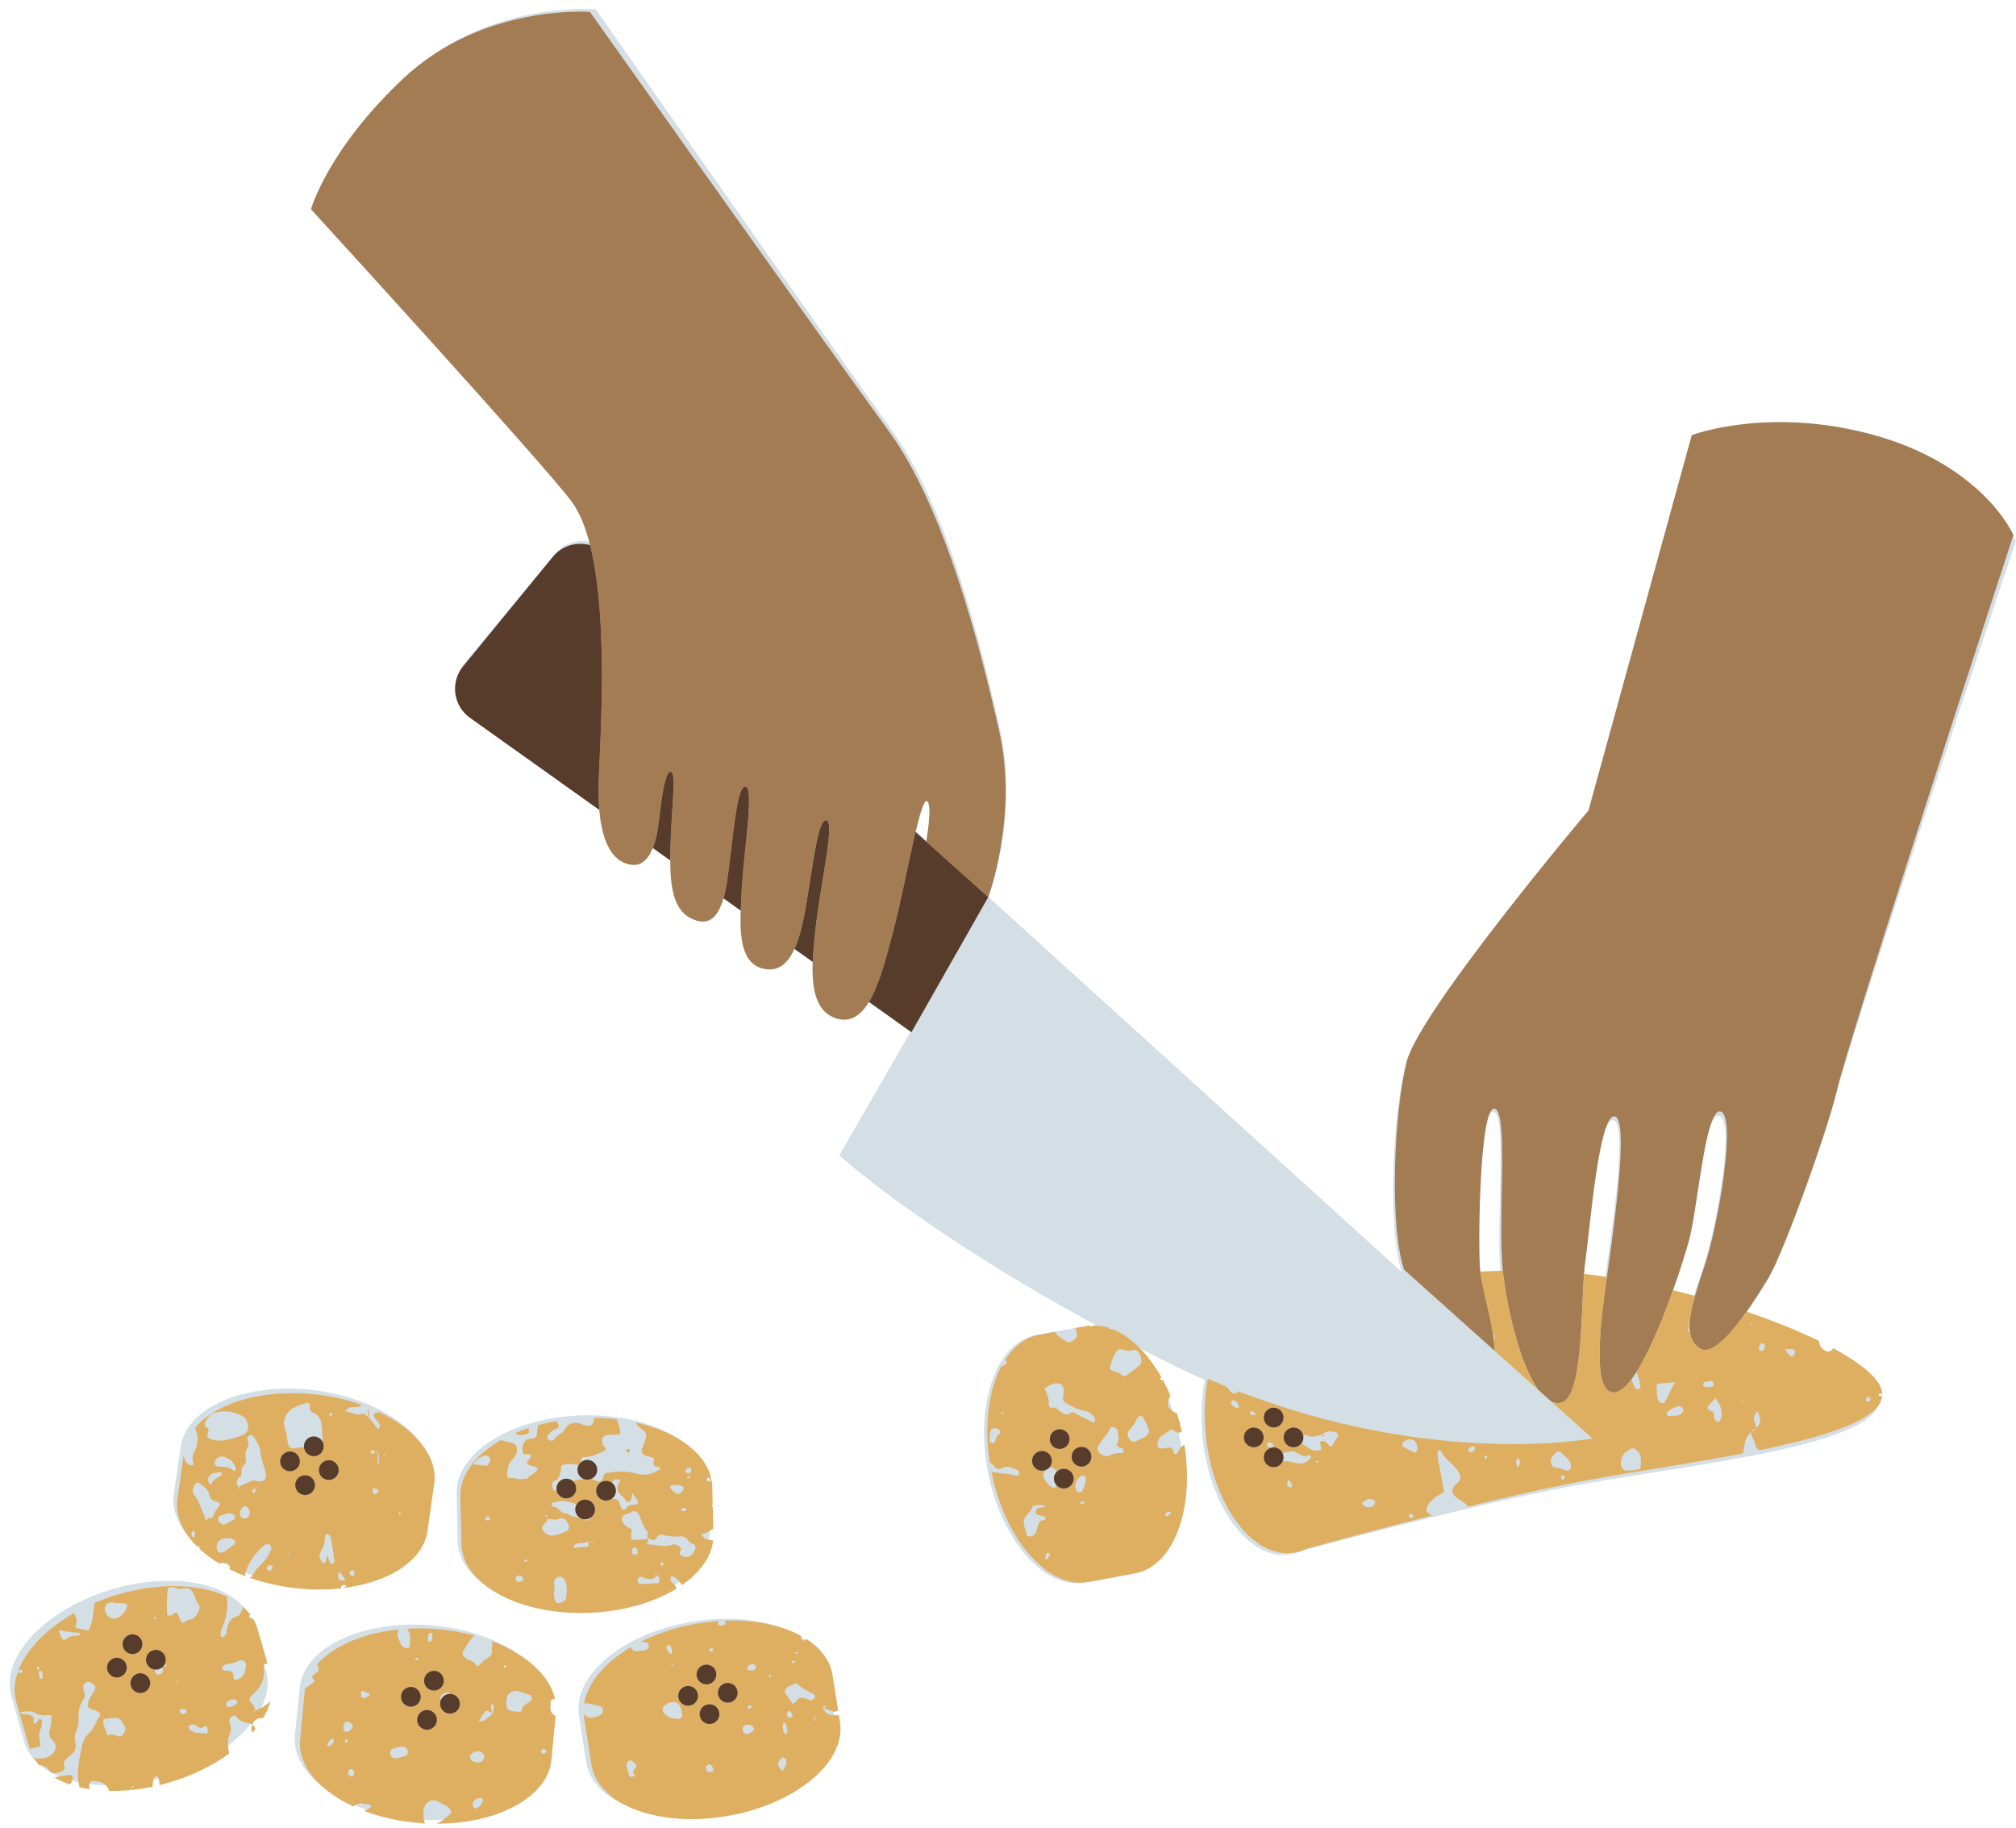
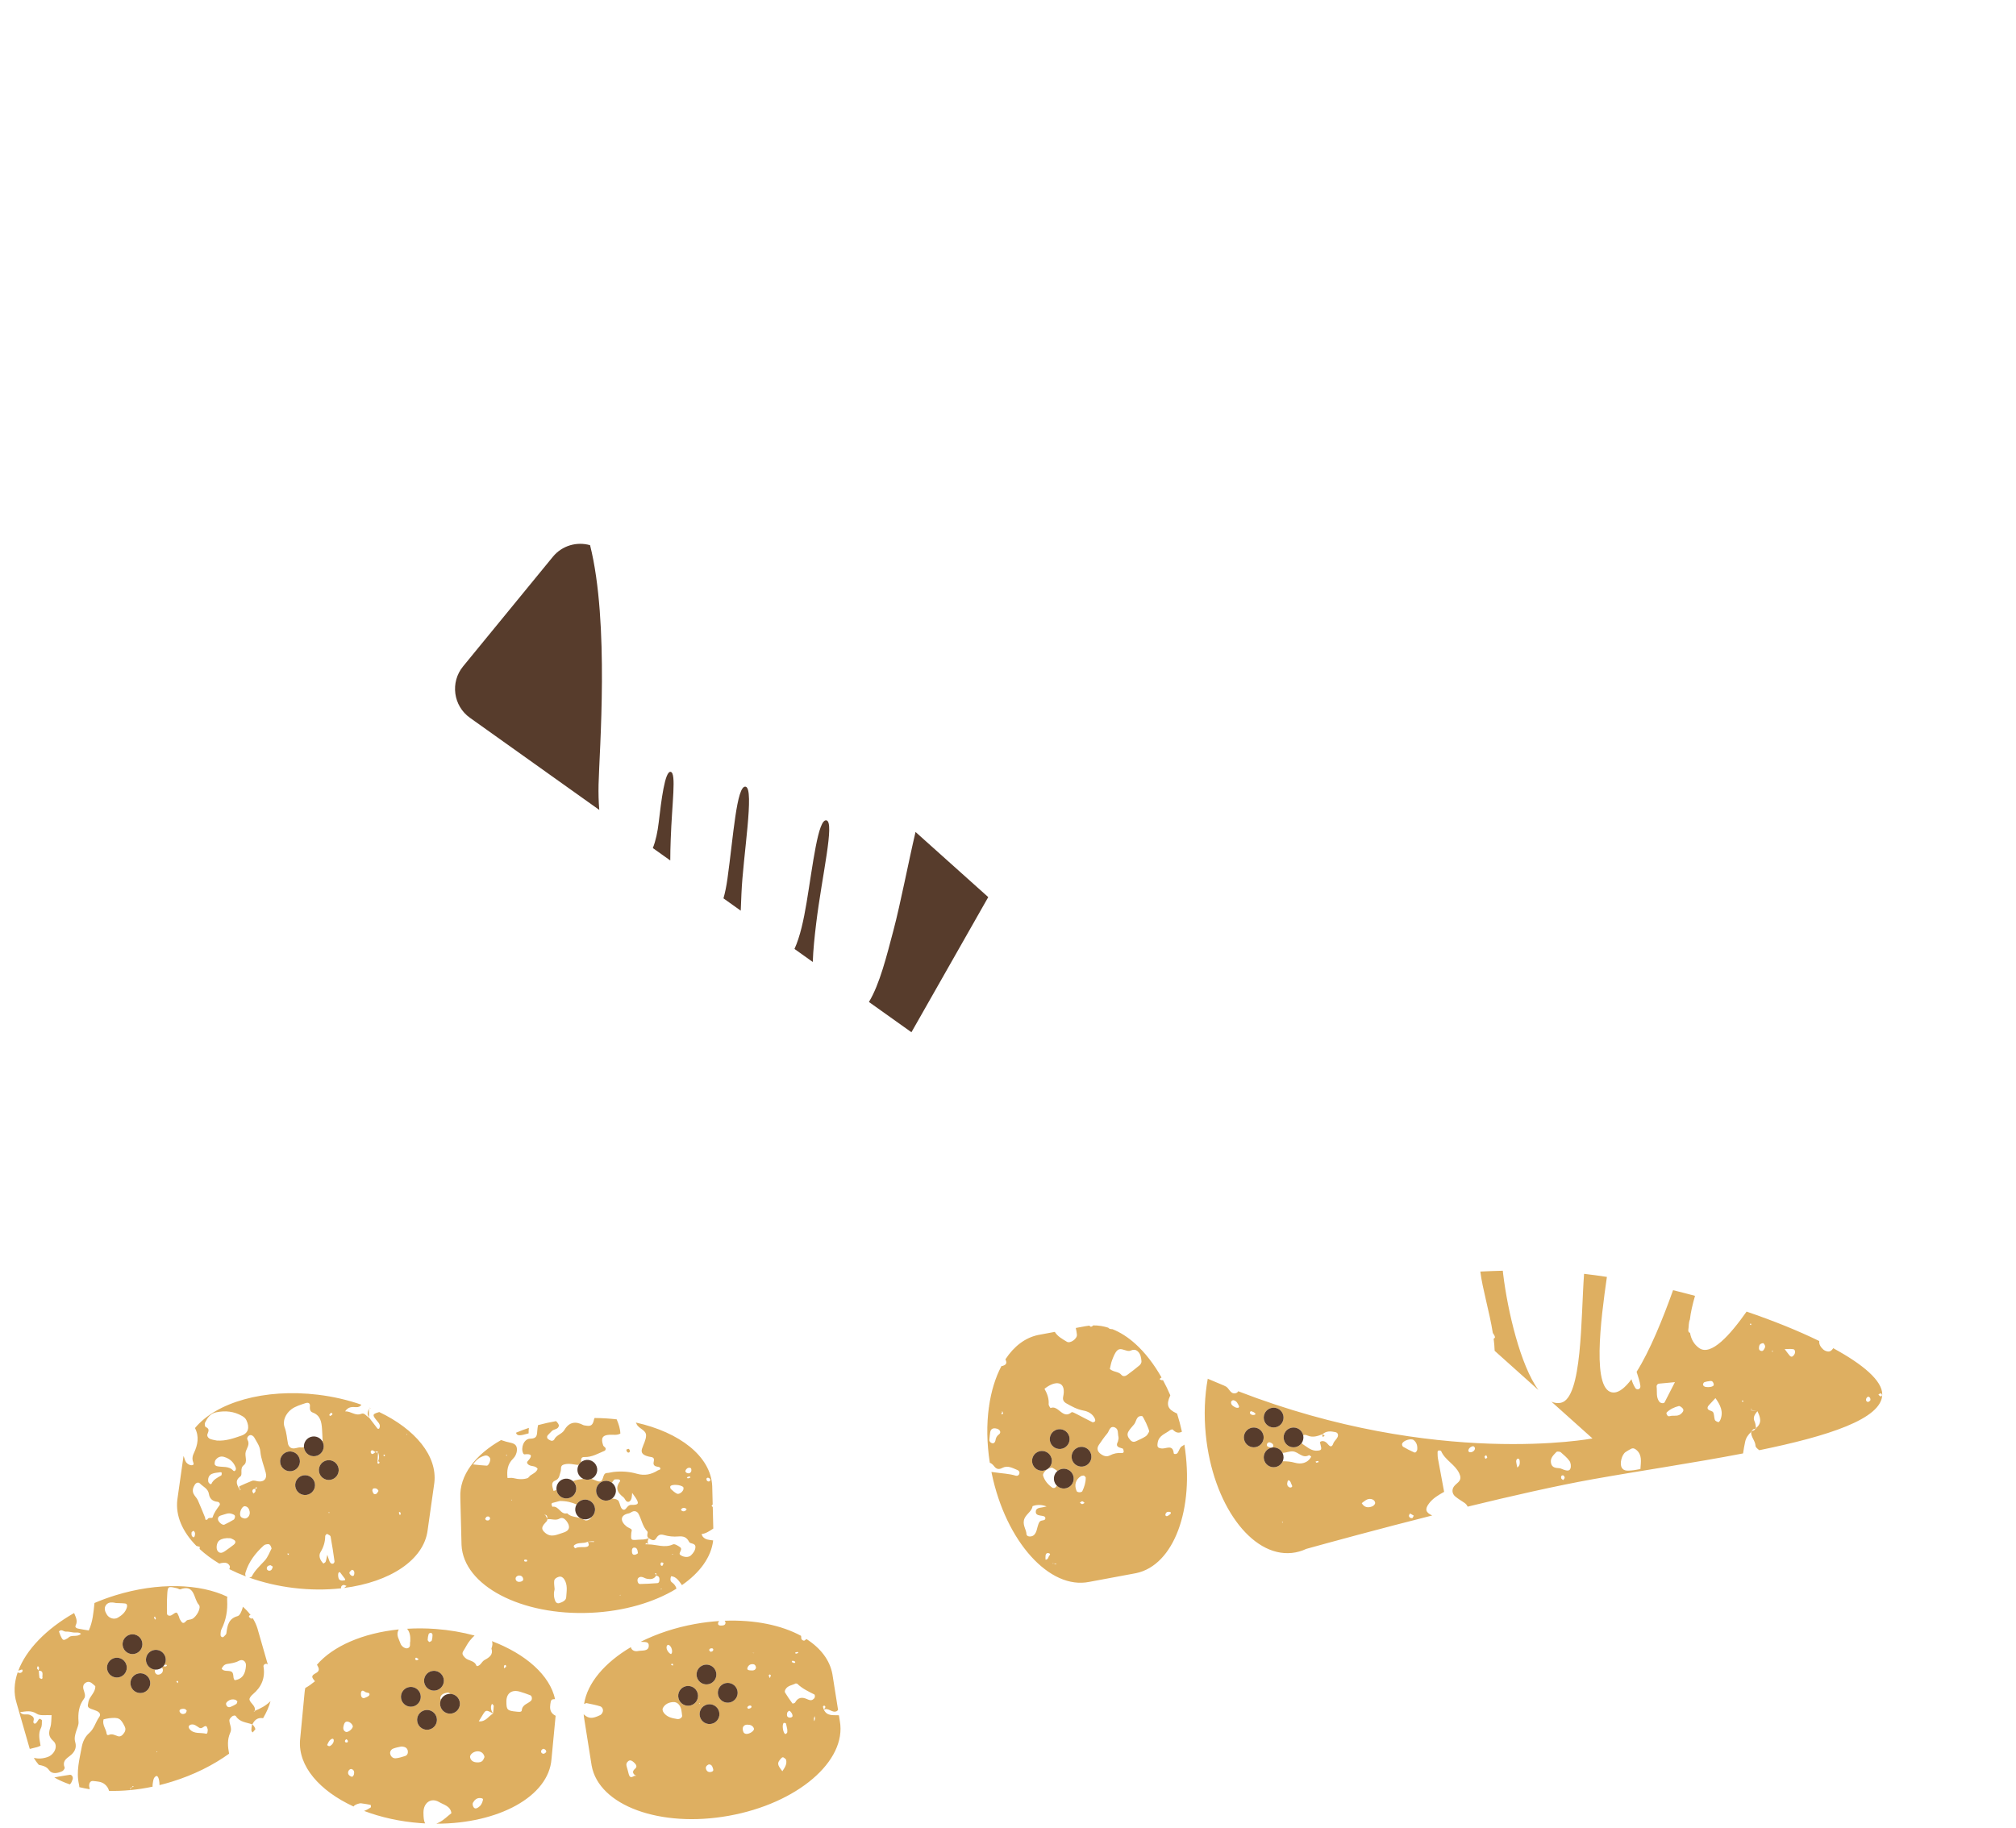
<svg xmlns="http://www.w3.org/2000/svg" fill="#000000" height="501.5" preserveAspectRatio="xMidYMid meet" version="1" viewBox="-4.0 -3.2 553.0 501.5" width="553" zoomAndPan="magnify">
  <g id="change1_1">
-     <path d="M474.413,357.873c2.347-3.292,4.47-6.685,5.957-9.062c4.346-6.948,16.542-40.577,19.204-51.477 c3.93-16.09,49.378-152.032,49.378-152.032s-8.669-20.603-41.668-28.617c-27.125-6.588-46.394,0.67-46.394,0.67l-28.98,102.767 c0,0-46.788,54.723-50.321,68.663c-3.533,13.94-4.768,42.107-1.701,54.635c0.179,0.732,0.395,1.52,0.638,2.346L267.116,242.853 l-19.831-17.996c1.221-5.02,2.29-8.535,3.028-8.463c1.901,0.185-0.109,11.113-0.109,11.113l16.912,15.347 c0,0,8.452-22.165,3.266-45.672c-5.186-23.507-14.556-61.246-29.805-82.422c-15.25-21.175-81.17-115.411-81.17-115.411 s-29.332-2.531-51.4,17.998C87.134,36.764,82.539,52.986,82.539,52.986s63.769,70.649,71.075,80.767 c2.134,2.955,3.723,7.065,4.896,11.872c-3.604-1.055-7.663,0.021-10.229,3.114l-24.821,29.916 c-3.596,4.334-2.773,10.806,1.793,14.102l35.323,25.5c0.635,7.986,3.048,14.2,8.576,15.089c2.943,0.473,4.833-1.558,6.045-4.534 l4.761,3.437c-0.038,7.64,0.924,13.998,6.116,16.174c3.523,1.477,6.518,0.7,8.409-5.688l4.719,3.407 c-0.284,7.441,0.134,14.997,6.67,16.071c3.746,0.616,6.231-1.677,8.002-5.48l4.999,3.609c-0.322,8.04,0.985,14.071,6.756,15.638 c3.658,0.994,6.391-1.019,8.576-4.57l11.607,8.379l-19.575,33.939c0,0,22.533,20.691,71.097,46.966 c-1.486-0.245-2.977-0.241-4.45,0.054l-12.803,2.3v0h0c-10.943,2.194-16.77,19.154-13.015,37.881 c3.755,18.727,15.669,32.13,26.612,29.936c0,0,0.001,0,0.001,0l12.802-2.3c10.943-2.194,16.77-19.154,13.015-37.881 c-2.153-10.738-6.99-19.718-12.787-25.018c3.418,1.775,6.939,3.568,10.586,5.379c3.093,1.535,6.159,2.967,9.196,4.309 c-0.889,4.712-1.147,9.944-0.631,15.405c1.797,19.015,12.261,33.579,23.372,32.529c1.395-0.132,2.733-0.504,4.005-1.091 c12.77-3.454,53.324-14.218,78.599-18.593c31.065-5.378,79.568-10.637,79.645-22.81 C511.524,374.225,495.193,365.096,474.413,357.873z M430.272,343.746c1.339-9.194,3.972-39.824,8.177-39.668 c4.206,0.155-0.341,30.319-1.568,39.158c-0.177,1.273-0.435,2.951-0.725,4.876c-2.112-0.338-4.201-0.637-6.257-0.888 C430.005,345.927,430.126,344.75,430.272,343.746z M405.647,301.771c3.867,0.808,0.609,30.059,1.963,44.462 c-2.062,0.037-4.119,0.102-6.166,0.19c-0.066-0.566-0.114-1.111-0.137-1.628C400.909,335.822,401.686,300.943,405.647,301.771z M458.741,338.265c2.498-8.988,4.703-36.479,8.888-35.324c4.37,1.206-0.659,30.355-4.488,41.753 c-1.074,3.196-2.068,6.12-2.847,8.768c-1.992-0.555-3.999-1.087-6.012-1.592C456.351,346.179,457.96,341.077,458.741,338.265z M156.863,438.482c-19.085,0.748-34.911-7.687-35.348-18.839l-0.248-13.005c0,0,0-0.001,0-0.001 c-0.437-11.152,14.681-20.799,33.766-21.546c19.085-0.748,34.911,7.687,35.348,18.839l0.248,13.006 C191.066,428.088,175.948,437.735,156.863,438.482z M75.389,431.152c-18.947-2.415-33.161-13.348-31.75-24.419l1.904-12.867 c0,0,0-0.001,0-0.001c1.411-11.071,17.915-18.088,36.861-15.673c18.946,2.415,33.161,13.348,31.75,24.419v0l-1.904,12.868 C110.839,426.55,94.336,433.567,75.389,431.152z M68.903,454.745c3.228,10.684-8.977,23.822-27.261,29.346 c-18.284,5.524-35.722,1.341-38.95-9.342l-3.511-12.524c0,0,0-0.001,0-0.001c-3.228-10.684,8.977-23.822,27.261-29.346 c18.284-5.524,35.722-1.341,38.95,9.342h0L68.903,454.745z M147.135,465.606L147.135,465.606L147.135,465.606l-1.317,12.941 c-0.906,11.124-17.074,18.884-36.11,17.332c-19.037-1.551-33.734-11.826-32.828-22.95l1.317-12.94c0,0,0-0.001,0-0.001 c0.906-11.124,17.074-18.884,36.11-17.332C133.344,444.208,148.041,454.483,147.135,465.606z M224.977,468.611 c1.9,10.998-11.818,22.548-30.639,25.799c-18.821,3.251-35.618-3.03-37.518-14.027l-1.956-12.859c0,0,0-0.001,0-0.001 c-1.899-10.998,11.818-22.548,30.639-25.799c18.821-3.251,35.618,3.03,37.518,14.027L224.977,468.611z" fill="#d3dee5" />
-   </g>
+     </g>
  <g id="change2_1">
-     <path d="M548.293,143.564c0,0-44.586,136.227-48.414,152.342c-2.593,10.916-14.576,44.622-18.878,51.597 c-1.472,2.386-3.574,5.793-5.9,9.1c-4.473,6.357-9.776,12.343-13.034,9.986c-3.564-2.578-3.066-7.501-1.111-14.308 c0.762-2.653,1.738-5.583,2.791-8.786c3.757-11.421,8.6-40.602,4.223-41.78c-4.192-1.128-6.223,26.376-8.664,35.379 c-0.764,2.817-2.341,7.929-4.372,13.632c-4.461,12.522-11.118,27.893-16.19,28.072c-6.319,0.223-3.607-20.258-1.959-31.713 c0.277-1.927,0.525-3.607,0.694-4.881c1.171-8.847,5.526-39.039,1.32-39.168c-4.206-0.129-6.645,30.517-7.926,39.719 c-0.14,1.005-0.253,2.182-0.35,3.481c-0.89,11.857-0.441,34.224-6.402,35.389c-0.881,0.172-1.735,0.04-2.563-0.323l-3.566-3.195 c-4.916-6.745-8.407-21.539-9.651-31.683c-0.041-0.334-0.076-0.685-0.112-1.037c-1.445-14.394,1.627-43.665-2.245-44.449 c-3.967-0.803-4.523,34.08-4.067,43.05c0.026,0.517,0.078,1.062,0.148,1.627c0.743,6.07,3.723,14.736,3.928,21.74l-24.85-22.265 c-0.248-0.825-0.469-1.612-0.653-2.342c-3.146-12.508-2.09-40.683,1.355-54.645c3.445-13.962,49.885-68.98,49.885-68.98 l28.329-102.948c0,0,19.223-7.38,46.389-0.964C539.494,123.016,548.293,143.564,548.293,143.564z M239.731,114.975 C224.347,93.896,157.831,0.08,157.831,0.08s-29.347-2.345-51.285,18.323c-20.75,19.549-25.242,35.8-25.242,35.8 s64.215,70.244,71.585,80.315c2.152,2.941,3.767,7.042,4.971,11.84c5.352,21.338,2.539,56.542,2.329,65.625 c-0.056,2.422,0.006,4.772,0.197,6.993c0.686,7.982,3.138,14.18,8.672,15.034c2.945,0.455,4.823-1.589,6.016-4.572 c0.821-2.054,1.321-4.548,1.609-6.996c0.706-6.005,1.706-14.256,3.295-13.902c1.589,0.353,0.353,8.477,0,18.543 c-0.069,1.97-0.123,3.903-0.121,5.763c0.01,7.64,1.013,13.992,6.219,16.135c3.532,1.454,6.522,0.659,8.373-5.741 c0.429-1.482,0.796-3.265,1.095-5.39c1.589-11.303,2.518-25.772,4.99-25.243c2.472,0.53-0.727,19.065-1.152,29.337 c-0.062,1.51-0.143,3.089-0.193,4.673c-0.237,7.443,0.229,14.996,6.772,16.029c3.75,0.592,6.221-1.716,7.967-5.53 c1.546-3.376,2.524-7.931,3.319-12.7c1.736-10.418,3.161-23.101,5.457-22.571s-1.224,15.13-2.813,28.198 c-0.46,3.78-0.831,7.378-0.941,10.65c-0.271,8.042,1.074,14.064,6.855,15.595c3.664,0.97,6.385-1.06,8.547-4.624 c2.975-4.906,4.891-12.723,6.732-19.678c1.945-7.348,4.176-19.03,6.052-26.956c1.19-5.028,2.236-8.549,2.975-8.482 c1.903,0.173-0.039,11.113-0.039,11.113l17.009,15.239c0,0,8.311-22.218,2.977-45.692 C264.722,173.732,255.114,136.053,239.731,114.975z" fill="#a37c53" />
-   </g>
+     </g>
  <g id="change3_1">
    <path d="M406.009,363.335c-0.135-0.327-0.312-0.607-0.517-0.857c-0.926-5.857-2.852-12.143-3.429-16.863 c2.046-0.102,4.103-0.179,6.164-0.229c0.035,0.352,0.071,0.704,0.112,1.037c1.244,10.145,4.736,24.938,9.651,31.683l-11.999-10.751 c-0.031-1.068-0.133-2.177-0.275-3.306c0.119-0.094,0.234-0.21,0.354-0.297C406.05,363.613,406.061,363.461,406.009,363.335z M430.521,346.237c2.057,0.238,4.149,0.523,6.262,0.848c-1.647,11.455-4.36,31.936,1.959,31.713c1.49-0.053,3.117-1.423,4.785-3.641 c0.213,0.84,0.585,1.661,1.083,2.456c0.118,0.188,0.483,0.356,0.698,0.321c0.455-0.075,0.713-0.464,0.662-0.913 c-0.153-1.338-0.65-2.608-1.041-3.901c3.577-5.648,7.218-14.576,10.003-22.394c2.016,0.493,4.027,1.011,6.022,1.554 c-0.69,2.404-1.193,4.567-1.405,6.481c-0.396,0.921-0.27,1.908-0.43,2.79c-0.069,0.38,0.088,0.837,0.464,0.859 c0.295,1.744,1.062,3.15,2.482,4.178c3.258,2.357,8.562-3.628,13.034-9.986c7.38,2.513,14.198,5.269,19.932,8.073 c-0.092,0.884,0.357,1.653,1.116,2.333c0.299,0.268,0.738,0.44,1.14,0.521c0.617,0.125,1.093-0.191,1.454-0.696 c0.05-0.069,0.081-0.134,0.11-0.197c8.262,4.474,13.462,8.953,13.462,12.654c0,6.78-15.038,11.51-33.723,15.334 c-0.439-0.338-1.016-0.778-1.036-1.192c-0.067-1.397-1.284-2.423-1.208-3.825c0.046-0.045,0.086-0.092,0.133-0.136 c0.018-0.047,0.046-0.078,0.066-0.121c0.433-0.018,0.751-0.224,0.968-0.601c0.065,0.001,0.124-0.009,0.194,0.002 c0.006,0.004-0.122-0.115-0.122-0.115l0.128,0.119c-0.012-0.066-0.02-0.134-0.03-0.201c1.725-1.39,1.194-2.999,0.384-4.635 c0.006-0.008,0.012-0.016,0.018-0.024c-0.004-0.002-0.038-0.017-0.038-0.017c0.001,0.003,0.003,0.005,0.004,0.008 c-0.008-0.002-0.014-0.006-0.02-0.005c-0.023-0.002-0.046-0.005-0.069-0.008c-0.528-0.091-1.059-0.184-1.59-0.277 c-0.014-0.056-0.024-0.113-0.039-0.169c0.022-0.107,0.046-0.216,0.065-0.32c-0.037,0.051-0.107,0.105-0.104,0.154 c0.003,0.056,0.024,0.111,0.039,0.166c-0.017,0.083-0.03,0.164-0.051,0.25l-0.014,0.012c0.56,0.062,1.12,0.124,1.694,0.184 c0.03,0.005,0.06,0.011,0.09,0.016c0.005,0.01,0.009,0.02,0.014,0.029c-0.653,0.844-1.35,1.633-0.755,2.868 c0.254,0.526,0.278,1.163,0.371,1.767c-0.034,0.027-0.063,0.055-0.098,0.082c-0.021,0.043-0.049,0.074-0.071,0.113 c-0.447-0.008-0.769,0.194-0.968,0.601c-0.062,0.003-0.117,0.015-0.183,0.01c-0.005-0.003,0.122,0.114,0.117,0.111 c0.005,0.003-0.122-0.114-0.122-0.114c-0.014,0.086-0.007,0.166-0.011,0.25c-0.78,0.762-1.414,1.572-1.647,2.737 c-0.212,1.058-0.433,2.111-0.567,3.164c-13.756,2.645-28.927,4.87-41.319,7.096c-9.925,1.783-22.203,4.569-34.227,7.507 c-0.212-0.454-0.493-0.796-0.917-1.075c-0.847-0.557-1.721-1.087-2.499-1.732c-0.854-0.708-0.981-1.871-0.338-2.739 c0.341-0.461,0.844-0.799,1.242-1.221c0.684-0.725,0.635-1.442,0.209-2.363c-1.147-2.481-3.912-3.611-4.979-6.132 c-0.037-0.088-0.251-0.118-0.389-0.142c-0.376-0.067-0.592,0.097-0.582,0.466c0.015,0.576,0.001,1.161,0.102,1.724 c0.535,2.984,1.102,5.962,1.698,9.154c-1.568,0.874-3.072,1.753-4.147,3.177c-1.176,1.558-0.95,2.49,0.87,3.303 c-14.858,3.761-28.152,7.396-34.521,9.162c-1.268,0.595-2.604,0.976-3.998,1.116c-11.104,1.12-21.66-13.377-23.578-32.38 c-0.551-5.458-0.325-10.691,0.534-15.409c1.504,0.653,2.998,1.278,4.486,1.886c0.07,0.053,0.151,0.102,0.259,0.14 c1.118,0.392,1.332,2.097,2.676,1.983c0.502-0.043,0.768-0.271,0.931-0.581c54.488,21.095,97.177,12.95,97.177,12.95l-11.269-10.096 c0.828,0.363,1.682,0.495,2.563,0.323C430.081,380.46,429.631,358.094,430.521,346.237z M342.842,386.681 c0.555,1.394,2.136,2.075,3.53,1.519s2.075-2.136,1.519-3.53s-2.136-2.075-3.53-1.519 C342.967,383.706,342.287,385.286,342.842,386.681z M344.435,392.499c-0.393-0.154-0.747,0.056-0.934,0.498 c-0.059,0.75,0.565,0.781,1.055,0.876c0.211,0.041,0.633-0.1,0.673-0.24C345.412,392.99,344.911,392.685,344.435,392.499z M340.081,384.925c0.128-0.037,0.347-0.177,0.343-0.187c-0.258-0.562-0.808-0.671-1.322-0.836c-0.083,0.114-0.199,0.213-0.236,0.335 C338.733,384.687,339.467,385.105,340.081,384.925z M335.905,382.632c-0.345-0.759-0.666-1.569-1.614-1.73 c-0.177-0.03-0.577,0.28-0.598,0.465c-0.098,0.874,0.608,1.196,1.229,1.521c0.219,0.115,0.519,0.106,0.779,0.093 C335.773,382.977,335.836,382.757,335.905,382.632z M342.44,390.107c-0.555-1.394-2.136-2.075-3.53-1.519 c-1.394,0.555-2.075,2.136-1.52,3.53c0.555,1.394,2.136,2.075,3.53,1.52C342.315,393.082,342.995,391.501,342.44,390.107z M347.928,414.307l-0.279-0.028l0.112,0.283L347.928,414.307z M350.347,404.17c-0.256-0.471-0.279-1.09-0.883-1.33 c-0.088,0.096-0.223,0.178-0.256,0.291c-0.202,0.698-0.251,1.364,0.578,1.711c0.105,0.044,0.259,0.012,0.378-0.024 C350.498,404.715,350.529,404.505,350.347,404.17z M355.683,396.381c-0.21-0.141-0.517-0.45-0.616-0.394 c-1.79,1.011-2.882-0.922-4.435-1.035c-0.95-0.069-1.888,0.381-2.847,0.416c-0.625-1.248-2.102-1.839-3.423-1.313 c-1.394,0.555-2.075,2.136-1.519,3.53c0.555,1.394,2.136,2.075,3.53,1.519c0.696-0.277,1.214-0.81,1.49-1.448 c1.108-0.006,2.204,0.082,3.355,0.413C352.812,398.526,354.692,398.25,355.683,396.381z M357.725,397.874 c-0.065-0.109-0.142-0.316-0.191-0.309c-0.23,0.03-0.452,0.119-0.677,0.186c0.073,0.102,0.154,0.296,0.218,0.291 C357.295,398.024,357.509,397.936,357.725,397.874z M362.305,389.665c-1.249-0.264-2.494-0.389-3.528,0.585 c0.001-0.003,0.001-0.006,0.002-0.008c-1.346,0.511-2.685,0.998-4.146,0.346c-0.387-0.173-0.858-0.291-1.164-0.041 c-0.032-0.148-0.068-0.295-0.126-0.441c-0.555-1.394-2.136-2.075-3.53-1.519c-1.394,0.555-2.075,2.136-1.52,3.53 c0.555,1.394,2.136,2.075,3.53,1.52c0.533-0.212,0.959-0.576,1.255-1.02c0.058,0.15,0.151,0.278,0.297,0.369 c1.275,0.799,2.43,1.987,4.198,1.742c0.904-0.125,1.018-0.286,0.647-1.656c-0.066-0.243-0.182-0.615-0.071-0.729 c0.166-0.17,0.521-0.244,0.781-0.218c0.602,0.059,0.995,0.459,1.381,0.915c0.586,0.693,1.055,0.775,1.431-0.286 c0.226-0.639,0.895-1.114,1.169-1.748C363.132,390.496,363.053,389.823,362.305,389.665z M373.208,409.141 c-0.004-0.572-0.471-1.006-1.069-1.12c-1.102-0.21-1.814,0.542-2.604,1.123c0.687,1.22,1.739,1.328,2.883,0.888 C372.761,409.901,373.21,409.446,373.208,409.141z M383.804,412.57c-0.34-0.2-0.678-0.398-1.016-0.597 c-0.113,0.224-0.348,0.468-0.315,0.669c0.074,0.456,0.477,0.678,0.901,0.617C383.53,413.236,383.635,412.855,383.804,412.57z M383.801,391.863c-0.745-0.612-3.037,0.13-3.209,1.072c-0.042,0.231,0.11,0.638,0.298,0.745c0.969,0.555,1.957,1.087,2.982,1.526 c0.483,0.207,0.713-0.266,0.878-0.664C384.874,393.361,384.565,392.49,383.801,391.863z M400.581,394.004 c-0.033-0.194-0.357-0.509-0.499-0.485c-0.575,0.099-1.06,0.4-1.27,0.998c-0.117,0.331,0.012,0.555,0.356,0.661 C399.905,395.279,400.692,394.656,400.581,394.004z M403.951,396.649c0.008-0.214-0.169-0.435-0.276-0.67 c-0.166,0.131-0.449,0.247-0.461,0.387c-0.018,0.202,0.161,0.421,0.256,0.633C403.639,396.882,403.946,396.772,403.951,396.649z M412.87,397.72c-0.029-0.376-0.07-0.866-0.617-0.761c-0.167,0.032-0.376,0.464-0.361,0.7c0.034,0.552,0.192,1.097,0.313,1.715 C412.9,398.88,412.914,398.297,412.87,397.72z M425.195,402.171c0.01-0.22-0.237-0.629-0.407-0.649 c-0.534-0.063-0.648,0.382-0.547,0.781c0.053,0.209,0.358,0.353,0.543,0.521C424.914,402.634,425.185,402.408,425.195,402.171z M426.521,397.577c-0.643-0.918-1.567-1.647-2.414-2.409c-0.177-0.159-0.53-0.124-0.801-0.178c-0.133,0.043-0.308,0.045-0.391,0.134 c-0.777,0.838-1.702,1.613-1.478,2.95c0.219,1.309,1.203,1.42,2.265,1.488c0.415,0.027,0.814,0.273,1.225,0.408 c0.691,0.227,1.557,0.511,1.856-0.335C426.995,399.038,426.882,398.092,426.521,397.577z M511.256,379.327 c0.142,0.157,0.253,0.354,0.422,0.451c0.287,0.164,0.558,0.044,0.578-0.28c0.01-0.158-0.219-0.464-0.344-0.466 C511.701,379.029,511.487,379.213,511.256,379.327z M508.452,381.401c0.206-0.156,0.552-0.284,0.597-0.48 c0.1-0.439-0.101-0.878-0.567-0.98c-0.151-0.033-0.489,0.301-0.568,0.528C507.757,380.917,507.91,381.297,508.452,381.401z M485.548,366.887c0.562,0.739,0.943,1.286,1.373,1.79c0.31,0.363,0.705,0.392,1.032,0.008c0.179-0.21,0.351-0.464,0.414-0.726 c0.104-0.436-0.026-0.961-0.458-1.04C487.232,366.797,486.517,366.887,485.548,366.887z M482.018,367.56l0.301,0.045l-0.107-0.354 L482.018,367.56z M479.141,367.394c0.509,0.092,0.687-0.358,0.887-0.702c0.333-0.573,0.082-1.03-0.336-1.444 c-0.582,0.055-1.054,0.258-1.162,0.912C478.437,366.714,478.427,367.266,479.141,367.394z M476.027,360.177 c-0.003,0.035,0.167,0.083,0.257,0.125c0.042-0.096,0.147-0.244,0.117-0.281C476.203,359.779,476.053,359.841,476.027,360.177z M474.127,381.331c0.034,0.002,0.075-0.15,0.112-0.23c-0.107-0.036-0.26-0.136-0.314-0.098 C473.685,381.174,473.765,381.312,474.127,381.331z M466.557,380.335c-0.683,0.737-1.262,1.369-1.85,1.994 c-0.335,0.356-0.447,0.834-0.122,1.134c0.376,0.347,1.148,0.39,1.349,0.773c0.316,0.604,0.214,1.414,0.46,2.073 c0.112,0.301,0.616,0.503,0.983,0.628c0.095,0.032,0.413-0.371,0.516-0.62C468.843,384.039,467.882,382.206,466.557,380.335z M463.14,376.659c0,0.183,0.275,0.437,0.485,0.53c0.253,0.112,0.567,0.088,0.855,0.122c0.29-0.023,0.595,0.003,0.865-0.081 c0.388-0.122,0.892-0.22,0.716-0.834c-0.124-0.434-0.36-0.814-0.881-0.758c-0.558,0.06-1.128,0.141-1.653,0.326 C463.33,376.033,463.14,376.418,463.14,376.659z M456.496,382.516c-1.23,0.311-2.388,0.833-3.309,1.755 c-0.076,0.076-0.1,0.292-0.048,0.392c0.119,0.231,0.26,0.539,0.465,0.615c0.233,0.086,0.547-0.048,0.934-0.1 c0.869-0.053,1.902,0.177,2.716-0.66c0.436-0.448,0.745-0.895,0.256-1.426C457.252,382.809,456.774,382.445,456.496,382.516z M450.417,377.194c0.18,1.38-0.211,2.867,0.735,4.118c0.327,0.433,1.246,0.584,1.469,0.158c0.908-1.74,1.79-3.493,2.824-5.52 c-1.588,0.151-2.928,0.291-4.271,0.402C450.627,376.396,450.37,376.832,450.417,377.194z M440.865,399.425 c0.586,1.012,1.765,0.811,2.763,0.742c0.712-0.049,1.416-0.224,2.346-0.38c0.136-2.045,0.498-3.832-1.04-5.184 c-0.458-0.402-0.941-0.677-1.548-0.344c-0.507,0.278-1.023,0.549-1.496,0.88C440.886,395.841,440.201,398.277,440.865,399.425z M358.762,390.333c-0.084,0.44-0.098,0.852,0.539,0.389C359.413,390.64,359.094,390.329,358.762,390.333z M318.681,384.479 c0.064,0.03,0.131,0.055,0.196,0.083c0.509,1.609,0.95,3.278,1.33,4.99c-0.773,0.382-1.564,0.436-2.527-0.602 c-0.087-0.094-0.554,0.036-0.743,0.187c-1.254,1.008-3.062,1.394-3.383,3.437c-0.176,1.12-0.052,1.474,1.175,1.578 c1.177,0.101,2.974-1.217,3.236,1.319c0.028,0.276,0.775,0.301,1.061-0.108c0.409-0.585,0.596-1.489,1.137-1.79 c0.269-0.15,0.506-0.313,0.721-0.487c2.814,17.614-2.862,33.115-13.263,35.269l-12.787,2.381c0,0-0.001,0-0.001,0 c-10.929,2.263-22.928-11.064-26.801-29.767c-0.027-0.129-0.048-0.256-0.074-0.385c0.262,0.027,0.527,0.061,0.799,0.104 c1.967,0.31,3.975,0.339,5.906,0.935c0.38,0.117,0.817-0.081,0.952-0.576c0.145-0.532-0.213-0.86-0.584-1.01 c-1.315-0.53-2.626-1.335-4.109-0.548c-0.899,0.477-1.591,0.374-2.227-0.467c-0.372-0.493-0.768-0.8-1.186-0.967 c-0.839-5.38-0.89-10.559-0.251-15.213c0.026-0.022,0.051-0.067,0.071-0.165c-0.015-0.002-0.03-0.005-0.045-0.007 c0.596-4.222,1.761-8.002,3.407-11.11c0.129-0.023,0.257-0.037,0.386-0.078c0.573-0.182,1.115-0.491,0.929-1.214 c-0.051-0.199-0.123-0.393-0.206-0.588c2.321-3.531,5.374-5.919,9.008-6.671h0v0l4.534-0.844c0.749,1.25,2.063,1.951,3.313,2.709 c0.918,0.557,2.875-0.83,2.748-1.959c-0.069-0.611-0.167-1.222-0.308-1.821l2.501-0.466c0.398-0.082,0.797-0.14,1.197-0.18 c0.12,0.101,0.246,0.197,0.372,0.29c0.098,0.073,0.578-0.134,0.643-0.304c0.006-0.015,0.011-0.033,0.017-0.049 c0.739-0.011,1.48,0.044,2.221,0.161c0.651,0.103,1.301,0.268,1.95,0.468c0.242,0.318,0.564,0.396,1.158,0.408 c2.163,0.857,4.287,2.22,6.299,4.037c2.634,2.378,5.073,5.514,7.165,9.22c-0.197,0.073-0.36,0.276-0.537,0.416 c0.277,0.302,0.602,0.357,0.937,0.31c0.715,1.322,1.387,2.711,2.007,4.163c-0.014,0.031-0.028,0.065-0.041,0.094 C315.859,382.147,316.252,383.349,318.681,384.479z M269.516,388.738c-1.078-0.322-1.742,0.005-1.902,0.969 c-0.093,0.562-0.128,1.134-0.235,2.127c-0.006,0.181,0.168,0.736,0.805,0.879c0.5,0.112,0.798-0.348,0.869-0.758 c0.122-0.712,0.333-1.217,0.989-1.696C270.681,389.792,270.322,388.979,269.516,388.738z M270.975,384.017 c0.005-0.01,0.01-0.02,0.015-0.03l-0.051-0.084c0.001,0.007,0.005,0.013,0.006,0.02c-0.003-0.003-0.009-0.013-0.009-0.011 c-0.003,0.009-0.283,0.111-0.283,0.111l0.313-0.033C270.97,383.999,270.971,384.008,270.975,384.017 c-0.105,0.207-0.215,0.412-0.303,0.626c-0.008,0.019,0.177,0.168,0.216,0.148C271.331,384.564,271.086,384.286,270.975,384.017z M315.669,412.352c0.01,0.342,0.325,0.462,0.646,0.295c0.246-0.128,0.458-0.32,0.685-0.485c0.294-0.3,0.246-0.549-0.164-0.62 c-0.256-0.045-0.594-0.04-0.787,0.096C315.846,411.781,315.662,412.11,315.669,412.352z M279.41,398.804 c0.696,1.329,2.339,1.843,3.668,1.146c1.33-0.696,1.843-2.339,1.146-3.668c-0.697-1.329-2.339-1.843-3.668-1.146 C279.226,395.832,278.713,397.474,279.41,398.804z M284.27,392.832c0.697,1.329,2.339,1.843,3.668,1.146 c1.329-0.697,1.843-2.339,1.146-3.668c-0.697-1.329-2.339-1.843-3.668-1.146C284.086,389.861,283.573,391.503,284.27,392.832z M282.746,413.273c-0.008-0.485-0.504-0.584-0.928-0.652c-0.695-0.111-1.628-0.16-1.695-0.966c-0.095-1.135,0.94-1.223,1.798-1.356 c0.391-0.06,0.774-0.169,1.161-0.255c-1.37-0.508-2.629-0.534-3.843-0.073c-0.229,1.645-2.088,2.245-2.391,3.976 c-0.25,1.431,0.656,2.436,0.724,3.71c0.041,0.779,1.475,0.834,2.089,0.201c0.757-0.781,0.771-1.83,1.111-2.753 c0.209-0.568,0.342-1.061,1.016-1.187C282.198,413.843,282.755,413.82,282.746,413.273z M283.691,422.876 c-0.504-0.132-0.81,0.108-0.884,0.576c-0.062,0.39-0.013,0.797-0.013,1.206c0.798-0.036,0.722-0.79,1.079-1.16 C284.154,423.205,284.074,422.976,283.691,422.876z M285.799,425.791c-0.245-0.025-0.49-0.05-0.735-0.075 c-0.078-0.037-0.157-0.068-0.235-0.103c0,0-0.085,0.071-0.085,0.071c0.005,0.001,0.01,0.001,0.016,0.002 c0.024,0.015,0.171,0.173,0.171,0.173l-0.067-0.163c0.067,0.007,0.134,0.014,0.201,0.02c0.166,0.078,0.331,0.161,0.504,0.221 C285.621,425.956,285.72,425.843,285.799,425.791z M290.212,401.155c-0.697-1.329-2.339-1.843-3.668-1.146 c-0.175,0.092-0.334,0.202-0.48,0.324c-0.469-0.382-0.987-0.677-1.473-0.932c-1.212,0.028-2.697,1.428-2.458,2.214 c0.425,1.402,1.365,2.468,2.55,3.298c0.172,0.121,0.615,0.096,0.768-0.042c0.171-0.155,0.319-0.335,0.467-0.515 c0.819,0.797,2.081,1.028,3.148,0.469C290.396,404.127,290.909,402.485,290.212,401.155z M293.514,409.082 c-0.209-0.16-0.409-0.432-0.629-0.448c-0.216-0.016-0.45,0.228-0.677,0.357c0.203,0.146,0.4,0.399,0.61,0.41 C293.044,409.414,293.281,409.199,293.514,409.082z M293.823,402.14c-0.003-0.193-0.33-0.382-0.508-0.573 c-0.277,0.054-0.604,0.03-0.822,0.173c-1.475,0.972-1.899,2.472-1.147,4.132c0.082,0.182,0.499,0.29,0.762,0.292 c0.263,0.002,0.681-0.098,0.767-0.279C293.436,404.706,293.841,403.465,293.823,402.14z M295.069,395.154 c-0.697-1.33-2.339-1.843-3.668-1.146c-1.33,0.696-1.843,2.339-1.146,3.668c0.697,1.33,2.339,1.843,3.668,1.146 C295.253,398.125,295.766,396.483,295.069,395.154z M296.293,385.899c-0.624-1.287-1.813-1.917-3.093-2.151 c-1.747-0.319-3.23-1.142-4.722-1.99c-0.678-0.385-1.03-0.956-0.848-1.79c0.844-3.864-1.477-4.643-4.435-2.697 c-0.118,0.078-0.229,0.167-0.684,0.5c0.777,1.39,1.251,2.724,1.143,4.232c-0.025,0.354,0.488,1.068,0.506,1.06 c2.179-0.97,3.336,3.262,5.774,1.152c0.2-0.173,1.022,0.305,1.518,0.555c1.41,0.712,2.792,1.479,4.211,2.173 c0.168,0.082,0.607-0.089,0.714-0.267C296.486,386.495,296.405,386.129,296.293,385.899z M304.237,394.88 c-0.044-0.256-0.127-0.663-0.288-0.716c-0.937-0.31-2.103-0.394-1.292-1.931c0.054-0.381,0.25-0.842,0.149-1.224 c-0.245-0.922,0.085-2.223-1.026-2.645c-1.38-0.524-1.483,0.998-2.06,1.678c-0.831,0.979-1.562,2.047-2.288,3.11 c-0.654,0.957-0.416,1.874,0.58,2.564c0.75,0.519,1.561,0.788,2.412,0.346c1.048-0.543,2.129-0.769,3.299-0.662 C304.08,395.434,304.292,395.204,304.237,394.88z M305.18,373.986c1.156-0.852,2.301-1.725,3.398-2.651 c0.289-0.245,0.567-0.734,0.536-1.083c-0.089-0.995-0.212-2.023-1.038-2.762c-0.626-0.559-1.284-0.478-1.996-0.171 c-0.243,0.105-0.57,0.095-0.839,0.042c-0.961-0.19-2.032-0.919-2.846-0.033c-0.648,0.706-1,1.719-1.357,2.644 c-0.3,0.777-0.419,1.625-0.601,2.368c1.004,0.911,2.373,0.644,3.179,1.624C304.025,374.462,304.687,374.349,305.18,373.986z M311.23,389.513c0.032-0.606-1.648-4.223-1.95-4.252c-1.636-0.153-1.516,1.435-2.178,2.253c-0.538,0.664-1.166,1.279-1.583,2.013 c-0.497,0.875-0.085,1.646,0.564,2.34c0.473,0.506,0.975,0.56,1.541,0.293c0.915-0.433,1.866-0.823,2.698-1.384 C310.766,390.479,310.993,389.86,311.23,389.513z M216.789,446.763c0.126-0.133,0.284-0.232,0.452-0.321 c3.839,2.471,6.397,5.748,7.093,9.63l1.55,9.776c-0.106,0.131-0.209,0.279-0.331,0.344c-1.265,0.668-2.307-1.073-3.565-0.385 c-0.005-0.015-0.01-0.03-0.015-0.044c0.164-0.196,0.346-0.377,0.405-0.591c0.088-0.322-0.128-0.513-0.446-0.45 c-0.083,0.017-0.203,0.209-0.187,0.298c0.047,0.253,0.145,0.497,0.228,0.743c-0.026,0.031-0.052,0.061-0.077,0.092 c-0.009,0.006,0.013-0.006,0.036-0.018c-0.019,0.011-0.037,0.018-0.056,0.03l0.111-0.059c0.891,1.871,2.612,1.423,4.131,1.527 l0.251,1.585c1.969,10.986-11.675,22.623-30.475,25.993c-18.8,3.37-35.637-2.804-37.606-13.789l-2.037-12.847c0,0,0-0.001,0-0.001 c-0.072-0.402-0.117-0.805-0.148-1.208c1.36,1.245,2.371,1.273,4.549,0.213c0.323-0.157,0.609-0.598,0.706-0.963 c0.167-0.623-0.197-1.266-0.715-1.435c-1.219-0.399-2.502-0.601-3.776-0.887c-0.21,0.083-0.433,0.157-0.654,0.236 c0.882-5.735,5.656-11.348,12.838-15.585c0.12,0.665,0.72,1.146,1.61,1.119c0.14-0.02,0.281-0.036,0.419-0.062 c1.069-0.197,2.696,0.115,2.864-1.222c0.197-1.564-1.225-1.155-2.189-1.307c4.37-2.193,9.444-3.901,14.97-4.892 c2.221-0.398,4.412-0.658,6.556-0.798c-0.161,0.15-0.281,0.346-0.313,0.62c-0.061,0.525,0.399,0.649,0.826,0.63 c0.554-0.024,1.16-0.021,1.224-0.791c-0.041-0.228-0.127-0.405-0.252-0.535c8.205-0.316,15.605,1.214,20.974,4.145 c0.034,0.221,0.055,0.451,0.058,0.697C215.804,446.646,216.512,447.056,216.789,446.763z M170.212,481.996 c0.746-0.642,0.169-1.286-0.37-1.768c-0.423-0.379-0.938-0.761-1.514-0.305c-0.475,0.377-0.63,0.891-0.416,1.52 c0.231,0.677,0.368,1.386,0.564,2.076c0.385,1.353,1.1,0.588,1.732,0.362c-0.033,0.103,0.01,0.118,0.127,0.046 c0.034,0.03,0.067,0.06,0.102,0.09l0.041-0.192c-0.048,0.001-0.098,0.009-0.147,0.021c-0.021-0.034-0.042-0.068-0.063-0.102 c-0.02,0.039-0.027,0.061-0.039,0.09C169.641,483.302,169.291,482.787,170.212,481.996z M214.078,450.171 c0.082,0.096,0.179,0.281,0.245,0.271c0.232-0.036,0.453-0.139,0.678-0.217c-0.083-0.095-0.18-0.279-0.247-0.269 C214.523,449.991,214.302,450.094,214.078,450.171z M213.183,452.719c0.216,0.098,0.432,0.275,0.648,0.274 c0.36-0.001,0.429-0.256,0.118-0.479c-0.169-0.121-0.444-0.103-0.673-0.115C213.252,452.398,213.215,452.607,213.183,452.719z M202.318,450.255c0.095-0.011,0.191-0.022,0.286-0.033c0.065,0.01,0.131,0.02,0.196,0.032c-0.076,0.093-0.145,0.179-0.211,0.262 c0.08-0.086,0.159-0.172,0.239-0.258l0.023-0.065c-0.082,0.009-0.164,0.019-0.246,0.028c-0.036-0.006-0.071-0.016-0.107-0.018 C202.439,450.201,202.378,450.236,202.318,450.255z M190.524,449.426c-0.032,0.127,0.248,0.332,0.385,0.501 c0.413-0.059,0.776-0.187,0.744-0.699c-0.005-0.089-0.154-0.226-0.253-0.243C191.01,448.918,190.631,449.005,190.524,449.426z M187.345,457.349c0.661,1.348,2.289,1.905,3.636,1.244s1.905-2.289,1.244-3.636s-2.289-1.905-3.636-1.244 S186.685,456.001,187.345,457.349z M180.627,453.419c-0.021-0.153-0.138-0.235-0.369-0.216c-0.064,0.005-0.14,0.174-0.165,0.278 c-0.022,0.091-0.035,0.136-0.045,0.165c-0.015,0.035-0.015,0.046,0,0c0.035-0.081,0.149-0.257,0.35,0.018l0.196,0.016 c0.033-0.092,0.043-0.168,0.04-0.235c0.007-0.007,0.014-0.013,0.021-0.02C180.643,453.422,180.638,453.423,180.627,453.419z M179.735,450.376c0.099,0.078,0.227,0.12,0.341,0.179c0.081-0.117,0.206-0.225,0.236-0.354c0.204-0.862-0.319-2.038-0.971-2.185 c-0.095-0.021-0.255,0.052-0.322,0.134C178.585,448.672,178.929,449.735,179.735,450.376z M183.116,467.5 c-0.105-0.785-0.136-1.215-0.223-1.634c-0.287-1.375-1.124-2.21-2.226-2.152c-1.198,0.063-2.226,0.537-2.828,1.62 c-0.411,0.738,0.487,1.986,1.85,2.53c0.654,0.262,1.372,0.392,2.073,0.504C182.529,468.491,183.14,467.888,183.116,467.5z M187.193,460.812c-0.661-1.348-2.289-1.905-3.636-1.244c-1.348,0.661-1.905,2.289-1.244,3.636c0.661,1.348,2.289,1.905,3.636,1.244 C187.297,463.788,187.854,462.16,187.193,460.812z M187.829,464.276l0.166-0.224l-0.237-0.046L187.829,464.276z M191.622,482.1 c-0.187-0.643-0.37-1.315-1.214-1.282c-0.591,0.287-0.943,0.68-0.727,1.314c0.199,0.586,0.664,0.867,1.275,0.761 C191.356,482.824,191.787,482.665,191.622,482.1z M193.063,465.829c-0.661-1.348-2.289-1.905-3.636-1.244 c-1.348,0.661-1.905,2.289-1.244,3.636c0.661,1.348,2.289,1.905,3.636,1.244C193.166,468.804,193.723,467.176,193.063,465.829z M198.065,459.976c-0.661-1.348-2.289-1.905-3.636-1.244s-1.905,2.289-1.244,3.636s2.289,1.905,3.636,1.244 C198.168,462.951,198.725,461.323,198.065,459.976z M202.802,470.95c-0.268-0.743-0.935-1.035-1.718-1.029 c-0.817-0.057-1.414,0.456-1.348,1.238c0.049,0.571,0.193,1.181,0.903,1.279C201.566,472.565,203.024,471.564,202.802,470.95z M201.344,465.557c0.236-0.094,0.54-0.127,0.69-0.296c0.224-0.253,0.102-0.574-0.23-0.602c-0.227-0.019-0.538,0.12-0.694,0.294 C200.882,465.208,201.01,465.454,201.344,465.557z M203.385,454.254c-0.088-0.471-0.248-0.852-0.748-0.919 c-0.808-0.109-1.377,0.277-1.612,1.007c-0.177,0.549,0.358,0.658,0.732,0.675C202.42,455.047,203.185,455.176,203.385,454.254z M207.448,456.4c0.014-0.066-0.197-0.252-0.302-0.25c-0.103,0.002-0.303,0.199-0.286,0.265c0.065,0.251,0.202,0.483,0.313,0.722 C207.271,456.892,207.395,456.653,207.448,456.4z M211.644,479.573c-0.051-0.226-0.369-0.403-0.583-0.579 c-0.287-0.236-0.506-0.144-0.754,0.125c-1.191,1.291-1.166,1.716,0.301,3.569C211.232,481.733,211.922,480.801,211.644,479.573z M211.945,471.149c-0.093-0.438-0.197-0.988-0.338-1.528c-0.023-0.087-0.205-0.16-0.324-0.185c-0.114-0.024-0.301-0.023-0.356,0.047 c-0.451,0.57-0.127,2.729,0.47,2.993c0.108,0.047,0.458-0.202,0.525-0.379C212.015,471.852,211.945,471.546,211.945,471.149z M212.424,466.091c-0.171,0.187-0.45,0.354-0.491,0.567c-0.108,0.565-0.183,1.213,0.635,1.321c0.251,0.033,0.657-0.079,0.774-0.263 C213.613,467.291,212.909,466.126,212.424,466.091z M219.567,468.316c0.022-0.245-0.063-0.499-0.103-0.75 c-0.074,0.222-0.19,0.44-0.21,0.667c-0.022,0.248,0.045,0.504,0.073,0.756C219.412,468.765,219.547,468.546,219.567,468.316z M219.39,461.632c-1.654-0.827-3.327-1.612-4.678-2.925c-0.087-0.084-0.273-0.066-0.442-0.102c-0.948,0.506-2.195,0.546-2.818,1.636 c-0.133,0.232-0.241,0.638-0.128,0.823c0.633,1.042,1.324,2.051,2.044,3.035c0.05,0.068,0.631-0.072,0.727-0.246 c0.777-1.41,1.848-1.575,3.241-0.969c0.486,0.211,1.071,0.511,1.631,0.141c0.221-0.146,0.459-0.371,0.529-0.608 C219.567,462.177,219.53,461.703,219.39,461.632z M97.215,385.564c-0.02-0.795-0.022-1.573-0.023-2.352 C96.914,384.014,96.569,384.807,97.215,385.564z M49.482,388.553c5.792-7.028,19.012-10.933,33.747-9.149 c4.246,0.514,8.254,1.459,11.907,2.737c-0.298,0.479-0.775,0.719-1.534,0.667c-0.986-0.068-2.042-0.162-2.937,1.156 c1.646-0.061,2.755,1.344,4.467,0.667c0.889-0.352,1.37,0.715,2.109,1.047c0.779,1.019,1.531,2.023,2.304,3.01 c0.061,0.078,0.278,0.033,0.434,0.046c0.571-0.979-0.078-1.574-0.642-2.263c-1.223-1.495-1.235-1.754,0.501-2.255 c0.07-0.02,0.123-0.044,0.186-0.065c9.866,4.71,16.01,12.035,15.11,19.471v0l-1.822,12.88c-0.999,8.249-10.379,14.301-22.931,15.909 c0.231-0.182,0.452-0.379,0.678-0.569c-0.243-0.09-0.487-0.18-0.722-0.267c-0.469,0.053-0.796,0.319-0.796,0.766 c0,0.066,0.021,0.116,0.044,0.164c-4.086,0.458-8.486,0.454-13.034-0.096c-4.357-0.527-8.462-1.51-12.192-2.839 c0.307-0.036,0.625-0.144,0.705-0.302c0.862-1.719,2.263-2.949,3.53-4.33c0.915-0.998,1.386-2.403,1.91-3.361 c-0.224-0.809-0.494-1.19-0.966-1.181c-0.398,0.008-0.896,0.103-1.173,0.355c-2.274,2.063-4.118,4.436-5.02,7.429 c-0.117,0.387-0.102,0.782,0.105,1.062c-1.593-0.602-3.111-1.27-4.546-1.993c0.116-0.243,0.189-0.549,0.148-0.752 c-0.07-0.346-0.468-0.746-0.819-0.894c-0.476-0.202-1.273-0.118-2.091,0.12c-2.029-1.225-3.841-2.569-5.393-4.004 c0.029-0.188,0.054-0.379,0.064-0.582c-0.34-0.089-0.643-0.175-0.934-0.257c-3.788-3.833-5.771-8.24-5.232-12.687l1.698-11.998 c0.266,0.577,0.363,1.259,0.727,1.752c0.307,0.415,0.959,0.815,1.45,0.805c1.004-0.02,0.454-0.769,0.347-1.234 c-0.171-0.745-0.025-1.389,0.306-2.081C50.259,393.159,50.689,390.858,49.482,388.553z M107.47,390.207l0.103,0.265l0.098-0.267 L107.47,390.207z M105.4,411.709c0.055,0.23,0.151,0.449,0.235,0.672c0.112-0.063,0.326-0.147,0.318-0.186 c-0.044-0.222-0.141-0.434-0.221-0.649C105.616,411.601,105.394,411.682,105.4,411.709z M101.143,396.019 c0.075,0.089,0.145,0.24,0.228,0.248c0.083,0.008,0.181-0.126,0.273-0.198c-0.076-0.089-0.151-0.177-0.226-0.266 C101.326,395.875,101.234,395.947,101.143,396.019z M99.825,405.794c-0.313-0.719-0.862-0.767-1.4-0.68 c-0.135,0.022-0.341,0.458-0.287,0.635c0.145,0.479,0.292,1.154,1.021,0.872C99.458,406.505,99.627,406.053,99.825,405.794z M97.725,395.331c0.294,0.599,0.674,0.268,0.988,0.037c0.09-0.066,0.173-0.144,0.258-0.215c0.214,0.137,0.441,0.204,0.725-0.044 c0.002,0.006,0.004,0.013,0.006,0.019c-0.053,0.939-0.105,1.876-0.157,2.815c-0.011,0.016-0.018,0.033-0.03,0.05 c-0.009,0.006,0.027,0,0.027,0l-0.036,0.006c0.081,0.335,0.271,0.421,0.523,0.205c0.066-0.057,0.086-0.286,0.029-0.349 c-0.227-0.254-0.416-0.193-0.516,0.139c0.001-0.017,0.002-0.033,0.003-0.05c0.611-0.909,0.472-1.857,0.157-2.815 c0-0.008,0.001-0.016,0.001-0.024c0,0-0.008,0.006-0.007,0.005c0,0,0.008-0.006,0.008-0.006c-0.318-0.245-0.528-0.122-0.733,0.05 c-0.111-0.071-0.219-0.161-0.329-0.237c-0.321-0.222-0.644-0.494-0.929,0.022C97.657,395.039,97.671,395.221,97.725,395.331z M91.835,428.284c0.02,0.307,0.452,0.758,0.777,0.833c0.512,0.119,0.58-0.441,0.587-0.803c0.007-0.376-0.061-0.81-0.706-0.883 C92.281,427.684,91.816,428,91.835,428.284z M75.292,423.334c-0.066-0.021-0.131-0.069-0.106-0.155l0.108-0.152l-0.083-0.051 c-0.001,0-0.001,0-0.002,0c0,0-0.001,0-0.001,0l0,0.001c-0.225,0.062-0.277-0.026-0.276-0.117c0.095-0.245,0.001-0.126,0,0 c-0.006,0.017-0.008,0.024-0.016,0.044c-0.114,0.278-0.038,0.401,0.271,0.421C75.237,423.328,75.263,423.331,75.292,423.334 C75.377,423.361,75.439,423.35,75.292,423.334z M82.375,403.773c-0.236-1.482-1.629-2.492-3.111-2.256s-2.492,1.629-2.256,3.111 s1.629,2.492,3.111,2.256C81.601,406.648,82.611,405.255,82.375,403.773z M87.758,425.113c-0.321-2.27-0.652-4.54-1.072-6.793 c-0.057-0.305-0.599-0.553-0.962-0.735c-0.068-0.034-0.516,0.369-0.517,0.572c-0.01,1.616-0.447,3.046-1.299,4.452 c-0.538,0.888-0.191,1.968,0.526,2.805c0.094,0.109,0.265,0.314,0.285,0.301c0.224-0.148,0.53-0.292,0.611-0.511 c0.188-0.513,0.265-1.067,0.451-1.892c0.269,0.806,0.403,1.347,0.631,1.845c0.179,0.392,0.504,0.753,0.997,0.569 C87.584,425.661,87.785,425.306,87.758,425.113z M86.231,411.856c0.096-0.044,0.192-0.088,0.288-0.132 c-0.178-0.016-0.357-0.033-0.535-0.049C86.066,411.735,86.149,411.795,86.231,411.856z M88.935,428.162 c-0.303,0.194-0.228,1.699,0.21,2.015c0.29,0.209,0.854,0.286,1.177,0.147c0.519-0.223,0.353,0.405,0.329-0.384 c-0.399-0.534-0.895-1.207-1.41-1.867C89.216,428.041,89.024,428.105,88.935,428.162z M86.333,384.905 c-0.035,0.067,0.111,0.228,0.174,0.346c0.217-0.128,0.509-0.207,0.634-0.396c0.158-0.239-0.035-0.442-0.385-0.483 C86.609,384.546,86.436,384.707,86.333,384.905z M85.764,397.389c-1.482,0.236-2.492,1.629-2.256,3.111 c0.236,1.482,1.629,2.492,3.111,2.256c1.482-0.236,2.492-1.629,2.256-3.111C88.639,398.163,87.246,397.153,85.764,397.389z M74.077,388.348c0.573,1.536,0.621,3.032,0.926,4.541c0.076,0.376,0.367,0.809,0.689,1.017c0.949,0.613,1.933-0.198,2.932-0.041 c0.294,0.046,0.546,0.009,0.762-0.092c0.006,0.072,0.001,0.143,0.012,0.216c0.236,1.482,1.629,2.492,3.111,2.256 c1.482-0.236,2.492-1.629,2.256-3.111c-0.058-0.365-0.188-0.701-0.37-0.997c0.034-0.015,0.066-0.023,0.101-0.041 c-0.049-1.034-0.081-2.142-0.159-3.247c-0.135-1.922-0.392-3.763-2.573-4.57c-0.814-0.301-0.797-1.078-0.744-1.829 c0.064-0.896-0.702-0.918-1.165-0.757c-1.353,0.468-2.828,0.863-3.932,1.708C74.376,384.585,73.42,386.589,74.077,388.348z M72.868,398.11c0.236,1.482,1.629,2.492,3.111,2.256c1.482-0.236,2.492-1.629,2.256-3.111c-0.236-1.482-1.629-2.492-3.111-2.256 C73.643,395.235,72.632,396.628,72.868,398.11z M70.181,426.162c-0.613,0.089-1.081,0.363-0.984,1.054 c0.027,0.19,0.392,0.469,0.606,0.472c0.683,0.011,0.901-0.554,1.013-1.097C70.835,426.496,70.405,426.308,70.181,426.162z M49.072,416.724c-0.182,0.151-0.499,0.286-0.52,0.457c-0.063,0.521-0.065,1.084,0.541,1.348c0.049,0.021,0.252-0.165,0.289-0.284 C49.554,417.69,49.616,417.141,49.072,416.724z M60.468,419.492c-0.207-0.307-0.665-0.45-1.023-0.644 c-0.119-0.065-0.275-0.062-0.414-0.091c-1.247-0.076-2.154,0.118-2.846,0.606c-0.789,0.557-1.055,2.371-0.369,3.062 c0.611,0.614,1.302,0.294,1.898-0.114c0.816-0.56,1.611-1.153,2.398-1.755C60.457,420.291,60.716,419.858,60.468,419.492z M55.795,413.636c0.101,0.688,1.229,1.647,1.738,1.411c0.896-0.415,1.769-0.887,2.614-1.397c0.187-0.113,0.219-0.482,0.317-0.719 c0.047-0.59-0.426-0.672-0.799-0.824c-1.021-0.416-1.953,0.119-2.891,0.359C56.279,412.593,55.685,412.884,55.795,413.636z M56.821,400.812c0.002-0.05-0.214-0.17-0.313-0.154c-0.823,0.133-1.717,0.134-2.443,0.482c-0.809,0.387-1.104,1.257-0.914,2.176 c0.045,0.22,0.299,0.397,0.458,0.593c0.132-0.013,0.355,0.015,0.38-0.043c0.527-1.217,1.657-1.707,2.695-2.326 C56.829,401.453,56.81,401.063,56.821,400.812z M60.708,399.552c-0.518-1.58-1.631-2.633-3.277-3.101 c-0.939-0.267-1.742,0.095-2.295,0.848c-0.22,0.3-0.275,0.788-0.245,1.178c0.015,0.195,0.364,0.468,0.605,0.525 c1.505,0.36,3.237-0.146,4.479,1.218c0.214,0.235,0.49,0.149,0.676-0.185C60.711,399.924,60.686,399.765,60.708,399.552z M64.485,411.453c-0.134-0.762-0.547-1.42-1.349-1.464c-0.707-0.038-1.462,1.499-1.253,2.479c0.14,0.656,0.733,0.816,1.322,0.903 C64.068,413.268,64.654,412.42,64.485,411.453z M66.431,404.818c-0.271-0.076-0.376,0.045-0.33,0.322 c-0.024,0.009-0.042,0.01-0.072,0.025l0,0c0.001,0.025,0.005,0.051,0.008,0.076c-0.443-0.08-0.759,0.114-0.824,0.555 c-0.032,0.221,0.194,0.479,0.304,0.721c0.185-0.177,0.454-0.323,0.531-0.538c0.078-0.217,0.012-0.484-0.011-0.737 c0.028,0.005,0.052,0,0.081,0.008c-0.012-0.043-0.011-0.072-0.017-0.109c0.398-0.141,0.064,0.463,0.306-0.029 C66.45,405.025,66.451,404.823,66.431,404.818z M63.878,391.733c0.743,1.281-0.169,2.284-0.468,3.298 c-0.37,1.256,0.646,2.779-0.563,3.721c-1.175,0.915-0.18,2.519-0.918,3.073c-1.692,1.272-0.801,2.373-0.229,3.603l0-0.015 c0.027-0.015,0.039-0.029,0.059-0.044c0.077,0.074,0.083,0.131,0.048,0.171c-0.012,0.003-0.018,0.008-0.031,0.012 c-0.386,0.097-0.063,0.099,0.031-0.012c0.262-0.075,0.297-0.196,0.075-0.359c-0.006-0.004-0.006-0.006-0.012-0.01 c-0.038-0.152-0.296-0.221,0,0c0.015,0.058-0.013,0.127-0.111,0.198c-0.02-0.019-0.03-0.036-0.062-0.058 c-0.018-0.269-0.13-0.734-0.041-0.776c1.131-0.537,2.283-1.033,3.446-1.497c0.557-0.222,1.095,0.038,1.657,0.124 c1.693,0.259,2.554-0.753,2.14-2.345c-0.505-1.939-1.309-3.846-1.481-5.811c-0.14-1.593-1.022-2.658-1.69-3.899 c-0.17-0.316-0.682-0.667-1.004-0.638C64.053,390.532,63.633,391.312,63.878,391.733z M52.415,388.258 c1.131,0.477,0.812,1.104,0.489,1.955c-0.203,0.536,0.246,1.148,0.834,1.354c0.676,0.237,1.402,0.329,1.787,0.414 c2.555,0.14,4.606-0.654,6.633-1.332c1.974-0.659,2.372-2.223,1.454-4.201c-0.262-0.565-0.652-0.897-1.174-1.199 c-2.259-1.31-4.641-1.535-7.163-1.015c-1.627,0.335-2.391,1.547-3.042,2.853C52.082,387.39,52.213,388.172,52.415,388.258z M49.425,404.102c-0.479,0.762-0.733,1.62-0.333,2.467c0.301,0.638,0.888,1.142,1.18,1.782c0.708,1.555,1.311,3.158,1.974,4.734 c0.106,0.253-0.086,0.917,0.665,0.521c0.246-0.717,1.298-0.169,1.423-0.591c0.378-1.283,1.16-2.264,1.899-3.313 c0.248-0.352-0.108-0.884-0.563-0.924c-1.354-0.119-2.166-0.859-2.359-2.126c-0.231-1.51-1.577-1.988-2.451-2.887 C50.402,403.294,49.776,403.542,49.425,404.102z M97.274,382.965c0.086,0.064,0.172,0.131,0.269,0.154 c0.084,0.021,0.158,0.023,0.232,0.025c-0.163-0.067-0.33-0.131-0.495-0.197C97.278,382.954,97.276,382.959,97.274,382.965z M115.699,497.078c0.247-0.109,0.505-0.229,0.785-0.37c1.223-0.615,2.229-1.662,3.334-2.511c-0.235-1.964-2.094-2.298-3.351-3.047 c-2.217-1.321-4.31,0.171-4.311,2.84c-0.001,1.443,0.123,2.429,0.461,3.008c-0.445-0.023-0.891-0.047-1.339-0.081 c-5.607-0.421-10.837-1.605-15.413-3.344c0.641-0.211,1.246-0.569,1.833-0.956c0.104-0.069,0.03-0.684-0.043-0.701 c-0.676-0.158-1.37-0.242-2.523-0.418c-0.268-0.083-0.943,0.076-1.603,0.396c-0.237,0.114-0.439,0.276-0.548,0.469 c-9.32-4.299-15.213-11.047-14.677-18.188l1.235-12.948c0,0,0-0.001,0-0.001c0.035-0.462,0.105-0.916,0.192-1.366 c0.95-0.52,1.81-1.15,2.668-1.854c-1.026-1.198-1.044-1.527,0.267-2.246c0.839-0.46,0.938-0.976,0.592-1.715 c-0.101-0.216-0.206-0.404-0.313-0.577c4.383-5.094,12.587-8.677,22.434-9.683c-0.085,0.155-0.159,0.319-0.22,0.496 c-0.428,1.241,0.326,2.255,0.677,3.329c0.296,0.906,1.399,1.543,2.005,1.325c0.956-0.343,0.483-1.224,0.699-1.86 c0.057-1.165-0.024-2.337-0.742-3.31c-0.043-0.058-0.099-0.107-0.148-0.16c2.549-0.154,5.189-0.144,7.891,0.059 c3.743,0.281,7.316,0.904,10.642,1.802c-0.369,0.317-0.77,0.751-1.244,1.319c-0.726,0.871-1.204,1.946-1.833,2.903 c-0.527,0.802-0.082,1.279,0.443,1.838c0.882,0.939,2.536,0.696,3.116,2.152c0.151,0.379,0.744,0.03,1.039-0.26 c0.411-0.405,0.717-0.982,1.199-1.238c1.351-0.717,2.456-1.498,1.909-3.156c0.264-0.781,0.394-1.433,0.112-2.027 c9.338,3.541,15.93,9.408,17.335,15.917c-1.081-0.001-1.135,0.229-1.297,1.368c-0.15,1.056-0.084,2.013,0.739,2.727 c0.203,0.176,0.451,0.341,0.712,0.464l-1.133,11.883C146.507,489.611,132.757,497.086,115.699,497.078z M145.103,477.896 c0.226,0.017,0.475-0.274,0.709-0.423c0.09-0.553-0.3-0.817-0.699-0.935c-0.16-0.048-0.555,0.249-0.634,0.465 C144.291,477.515,144.623,477.86,145.103,477.896z M87.55,474.18c-0.021-0.379-0.269-0.493-0.579-0.343 c-0.691,0.333-0.934,1.011-1.228,1.641c-0.017,0.037,0.18,0.21,0.303,0.267c0.118,0.054,0.267,0.04,0.403,0.056 C87.099,475.484,87.586,474.816,87.55,474.18z M90.806,471.873c0.519,0.274,1.682-0.553,1.951-1.306 c0.164-0.459-0.546-1.304-1.248-1.465c-0.743-0.171-1.032,0.312-1.203,0.897C90.098,470.716,90.017,471.457,90.806,471.873z M91.349,474.194c-0.066-0.12-0.208-0.198-0.316-0.294c-0.114,0.088-0.274,0.153-0.335,0.269c-0.178,0.342-0.052,0.636,0.326,0.646 C91.42,474.825,91.544,474.544,91.349,474.194z M92.535,482.128c-0.424-0.164-0.83,0.157-0.985,0.587 c-0.236,0.656,0.116,1.103,0.668,1.387c0.551,0.284,0.708-0.16,0.874-0.545C93.222,482.955,93.147,482.365,92.535,482.128z M96.204,460.954c-0.331-0.223-0.754-0.582-1.051-0.179c-0.207,0.281-0.17,0.813-0.102,1.208c0.078,0.455,0.486,0.764,0.93,0.606 c0.51-0.182,1.278-0.484,1.366-0.867C97.505,461.03,96.603,461.224,96.204,460.954z M113.311,446.661 c-0.006,0.192,0.276,0.394,0.427,0.591c0.237-0.128,0.623-0.209,0.681-0.393c0.159-0.505,0.225-1.053,0.23-1.585 c0.002-0.199-0.25-0.545-0.418-0.565c-0.21-0.025-0.594,0.17-0.652,0.351C113.412,445.572,113.327,446.123,113.311,446.661z M109.857,451.812c0.082,0.36,0.305,0.501,0.652,0.375c0.127-0.046,0.226-0.17,0.338-0.259c-0.233-0.143-0.458-0.305-0.706-0.411 C110.097,451.497,109.955,451.707,109.857,451.812z M107.872,477.157c-0.114-0.795-0.67-1.238-1.829-1.242 c-0.533,0.129-1.403,0.248-2.193,0.565c-0.53,0.213-0.937,0.793-0.821,1.401c0.147,0.774,0.745,1.315,1.535,1.25 c0.849-0.069,1.687-0.355,2.513-0.602C107.735,478.333,107.955,477.732,107.872,477.157z M109.251,464.935 c1.47-0.303,2.416-1.741,2.113-3.211c-0.303-1.47-1.741-2.416-3.211-2.113c-1.47,0.303-2.416,1.741-2.113,3.211 C106.344,464.292,107.781,465.238,109.251,464.935z M115.795,468.047c-0.303-1.47-1.741-2.416-3.211-2.113 c-1.47,0.303-2.416,1.741-2.113,3.211c0.303,1.47,1.741,2.416,3.211,2.113S116.098,469.517,115.795,468.047z M117.699,457.311 c-0.303-1.47-1.741-2.416-3.211-2.113c-1.47,0.303-2.416,1.741-2.113,3.211c0.303,1.47,1.741,2.416,3.211,2.113 C117.056,460.218,118.002,458.781,117.699,457.311z M122.1,463.629c-0.257-1.247-1.332-2.107-2.549-2.158 c-0.239-0.233-0.517-0.39-0.867-0.332c-0.828,0.137-1.72,0.414-1.915,1.389c-0.033,0.164,0.062,0.357,0.188,0.553 c-0.222,0.5-0.3,1.069-0.181,1.645c0.303,1.47,1.741,2.416,3.211,2.113C121.457,466.536,122.403,465.099,122.1,463.629z M127.727,490.046c-0.971-0.08-1.581,0.561-2,1.297c-0.16,0.281-0.042,0.863,0.156,1.175c0.41,0.646,0.958,0.328,1.434,0 c0.611-0.421,0.93-1.036,1.136-1.854C128.64,490.115,128.103,490.077,127.727,490.046z M128.903,478.794 c-0.209-1.166-1.179-1.742-2.304-1.53c-0.961,0.181-1.805,0.976-1.64,1.656c0.233,0.962,0.99,1.312,1.912,1.338 c0.575,0.016,1.169-0.037,1.551-0.527C128.663,479.421,128.79,479.022,128.903,478.794z M131.244,466.796 c0.068-0.684,0.178-1.36,0.191-2.037c0.003-0.187-0.316-0.379-0.487-0.569c-0.09,0.231-0.233,0.456-0.26,0.694 C130.607,465.594,130.803,466.236,131.244,466.796c-0.002,0.016-0.004,0.031-0.005,0.047c-1.962-1.069-1.979-1.053-2.996,0.661 c-0.277,0.467-0.567,0.926-0.915,1.495c1.924,0.196,2.662-1.442,3.921-2.131l0.051,0.008 C131.277,466.85,131.264,466.822,131.244,466.796z M134.804,453.716c-0.14-0.261-0.384-0.254-0.528,0.056 c-0.088,0.188-0.016,0.451-0.016,0.677c0.177-0.12,0.381-0.224,0.534-0.379C134.856,454.007,134.854,453.81,134.804,453.716z M141.45,461.839c-0.937-0.36-1.887-0.692-2.849-0.976c-2.202-0.652-3.69,0.431-3.694,2.654c-0.004,2.345,0.226,2.576,2.707,2.816 c0.565,0.055,1.459,0.207,1.507-0.328c0.148-1.673,1.713-1.796,2.558-2.678C142.053,462.936,141.938,462.026,141.45,461.839z M65.318,472.043c0.257-0.295,0.505-0.593,0.745-0.891c-0.142-0.485-0.421-0.923-0.833-1.315c-0.002,0.003-0.004,0.006-0.005,0.009 c-0.022-0.008-0.044-0.014-0.066-0.022C64.887,471.26,64.825,471.661,65.318,472.043z M15.924,484.896 c0.21-0.56-0.22-1.302-0.739-1.232c-1.004,0.136-2.001,0.325-3.003,0.481c-0.422,0.066-0.859,0.188-1.282,0.25 c1.282,0.744,2.708,1.378,4.249,1.904C15.584,485.957,15.73,485.413,15.924,484.896z M70.211,463.459 c-0.433,1.562-1.125,3.129-2.043,4.676c-1.39-0.231-2.297,0.377-2.939,1.703c-0.023-0.022-0.037-0.047-0.061-0.069 c-0.004,0.021-0.006,0.035-0.01,0.056c-1.553-0.569-3.375-0.56-4.426-2.209c-0.221-0.346-0.826-0.212-1.149,0.093 c-0.292,0.276-0.674,0.672-0.667,1.007c0.025,1.125,0.795,2.187,0.252,3.376c-0.889,1.946-0.69,3.868-0.324,5.782 c-4.35,3.141-9.692,5.826-15.705,7.684c-1.137,0.352-2.272,0.665-3.4,0.942c0.003-0.087,0.004-0.16,0.009-0.194 c-0.043-1.627-0.489-2.546-0.963-2.267c-0.717,0.422-0.729,1.167-0.858,1.847c-0.064,0.34-0.097,0.697-0.076,1.042 c-4.145,0.872-8.176,1.24-11.934,1.149c-0.187-0.675-0.534-1.279-1.151-1.791c-0.959-0.798-2.113-0.786-3.22-0.916 c-0.622-0.073-1.021,0.386-1.076,1.048c-0.012,0.14-0.044,0.292-0.007,0.421c0.076,0.26,0.113,0.521,0.153,0.782 c-0.982-0.152-1.934-0.342-2.855-0.565c-0.005-0.227-0.03-0.471-0.094-0.75c-0.816-3.537,0.146-6.907,0.764-10.302 c0.259-1.424,0.919-2.826,2.032-3.788c1.396-1.206,1.736-2.994,2.755-4.398c0.546-0.752,0.047-1.343-0.722-1.676 c-0.255-0.11-0.514-0.214-0.777-0.301c-1.811-0.598-1.77-0.733-1.458-2.218c0.328-1.562,1.953-2.501,1.882-4.273 c-0.207-0.182-0.427-0.372-0.642-0.567c-0.571-0.519-1.202-0.839-1.948-0.408c-0.738,0.426-0.856,1.124-0.64,1.883 c0.239,0.842,0.69,1.791,0.137,2.524c-1.465,1.942-1.683,4.069-1.505,6.389c0.063,0.819-0.383,1.686-0.639,2.518 c-0.303,0.981-0.582,1.95-0.273,2.987c0.488,1.635-0.23,2.869-1.463,3.794c-1.112,0.834-2.106,1.578-1.436,3.209 c0.09,0.219-0.333,0.853-0.654,1c-1.231,0.564-2.785,0.902-3.593-0.274c-0.741-1.077-1.815-1.241-2.852-1.476 c-0.515-0.597-0.964-1.233-1.356-1.898c1.243,0.282,2.481,0.217,3.772-0.237c1.918-0.674,3.022-3.111,1.58-4.394 c-1.438-1.279-1.281-2.304-0.816-3.799c0.318-1.023,0.235-2.171,0.333-3.288c-1.549-0.106-3.106,0.234-4.039-0.377 c-1.571-1.029-2.997-0.651-4.58-0.465c0.711,1.077,1.901,0.354,2.752,0.794c0.655,0.338,1.207,0.634,0.914,1.617 c-0.184,0.617,0.272,0.939,0.659,0.629c0.307-0.247,0.474-0.663,0.727-0.986c0.084-0.108,0.284-0.254,0.355-0.22 c0.218,0.102,0.57,0.288,0.566,0.432c-0.023,0.705,0.039,1.501-0.266,2.09c-0.849,1.637-0.341,3.283-0.109,4.867 c-0.424,0.173-0.678,0.325-0.951,0.378c-0.653,0.126-1.344,0.367-2.004,0.498c-0.011-0.036-0.027-0.07-0.038-0.106l-3.59-12.502 c0,0,0-0.001,0-0.001c-0.83-2.686-0.68-5.534,0.298-8.382c0.411,0.168,0.823,0.281,1.252-0.158c0.081-0.083,0.112-0.252,0.102-0.376 c-0.008-0.099-0.142-0.281-0.171-0.272c-0.338,0.105-0.671,0.223-1.006,0.336c2.16-5.755,7.67-11.471,15.315-15.818 c0.012,0.031,0.024,0.063,0.037,0.095c0.429,1.084,1.002,2.071,0.398,3.273c-0.28,0.557,0.22,0.804,0.609,0.892 c0.967,0.219,1.955,0.347,2.977,0.518c1.11-2.43,1.293-4.998,1.561-7.533c1.823-0.777,3.724-1.482,5.703-2.094 c11.774-3.639,23.215-3.229,30.741,0.379c-0.053,0.299-0.071,0.617-0.051,0.958c0.165,2.785-0.298,5.455-1.559,7.969 c-0.125,0.25-0.196,0.549-0.211,0.829c-0.028,0.523-0.209,1.213,0.501,1.352c0.251,0.049,0.629-0.472,0.923-0.759 c0.092-0.09,0.127-0.262,0.145-0.402c0.265-2.047,0.576-3.966,3.09-4.637c0.595-0.159,1.073-1.32,1.311-2.108 c0.045-0.151,0.072-0.309,0.103-0.466c0.801,0.696,1.51,1.451,2.115,2.264c-0.115,0.05-0.212,0.11-0.339,0.154 c-0.069,0.024-0.132,0.339-0.077,0.391c0.195,0.186,0.456,0.465,0.67,0.446c0.13-0.011,0.25-0.044,0.376-0.065 c0.537,0.872,0.965,1.801,1.27,2.789h0l2.837,9.881c-0.108-0.101-0.238-0.178-0.343-0.191c-0.48-0.058-0.908,0.307-0.839,0.731 c0.515,3.149-0.543,5.638-2.959,7.654c-0.424,0.354-0.961,1.01-0.884,1.421c0.114,0.607,0.746,1.11,1.13,1.675 c0.335,0.493,0.528,1.021,0.158,1.593l0.092-0.151c0,0-0.092,0.151-0.085,0.141c0.033-0.008,0.049-0.003,0.073-0.003 c-0.005,0.025-0.012,0.043-0.021,0.059c-0.338-0.133-0.095,0.18,0,0c0.02,0.008,0.031,0.009,0.054,0.02 c0.107,0.05,0.141-0.086-0.033-0.079c0.008-0.037,0.014-0.078,0.012-0.138C67.471,465.494,68.979,464.677,70.211,463.459z M6.653,455.102c-0.002-0.026-0.003-0.051-0.005-0.077c-0.017-0.017-0.037-0.034-0.055-0.051c0.063-0.217,0.143-0.435,0.126-0.645 c-0.014-0.176-0.216-0.336-0.335-0.503c-0.084,0.222-0.271,0.468-0.225,0.658c0.045,0.187,0.264,0.332,0.433,0.489 c-0.011,0.039-0.025,0.079-0.034,0.118c-0.001,0.001,0.017-0.012,0.031-0.023l-0.033,0.025 C6.596,455.093,6.617,455.102,6.653,455.102c0.042,0.638,0.055,1.281,0.16,1.909c0.026,0.158,0.372,0.282,0.591,0.373 c0.045,0.019,0.276-0.204,0.259-0.276C7.482,456.359,8.162,455.12,6.653,455.102z M18.237,444.999 c-0.697-0.574-1.445-0.275-2.094-0.373c-0.695-0.105-1.399-0.278-2.09-0.242c-0.608,0.032-1.204-0.802-1.881-0.044 c0.157,0.425,0.268,0.827,0.448,1.195c0.7,1.434,0.708,1.43,2.403,0.396l-0.302,0.148c0,0,0.21-0.194,0.216-0.201 C15.888,445.245,17.165,445.937,18.237,444.999z M38.248,440.485c0.059,0.218,0.179,0.42,0.276,0.628 c0.083-0.09,0.167-0.18,0.251-0.27c-0.091-0.202-0.183-0.404-0.275-0.606C38.411,440.322,38.233,440.43,38.248,440.485z M30.858,445.561c-1.257,0.82-1.611,2.504-0.791,3.761c0.82,1.257,2.504,1.611,3.761,0.791c1.257-0.82,1.611-2.504,0.791-3.761 C33.799,445.095,32.115,444.741,30.858,445.561z M25.268,439.652c0.61,1.072,2.03,1.501,3.031,0.926 c1.148-0.659,2.14-1.522,2.51-2.862c0.105-0.382,0.116-0.952-0.466-1.038c-0.704-0.103-1.425-0.082-2.517-0.133 c-0.052-0.009-0.478-0.115-0.909-0.154c-0.766-0.069-1.471,0.139-1.899,0.802C24.466,438.046,24.841,438.902,25.268,439.652z M30.229,470.456c-1.141-2.32-1.635-2.593-4.299-2.306c-0.537,0.058-1.063,0.211-1.529,0.306c-0.409,1.576,0.708,2.625,0.843,3.906 c0.04,0.382,0.301,0.502,0.651,0.35c0.902-0.391,1.636,0.11,2.452,0.368c0.791,0.25,1.341-0.38,1.749-0.981 C30.428,471.608,30.511,471.031,30.229,470.456z M30.339,452.778c-0.82-1.257-2.504-1.611-3.761-0.791 c-1.257,0.82-1.611,2.504-0.791,3.761c0.82,1.257,2.504,1.611,3.761,0.791C30.805,455.718,31.159,454.035,30.339,452.778z M32.14,487.106c0.19-0.078,0.38-0.156,0.568-0.234c-0.103-0.035-0.267-0.13-0.301-0.096 C32.308,486.875,32.226,486.993,32.14,487.106c-0.106,0.044-0.211,0.088-0.318,0.131c-0.003-0.001,0.116,0.119,0.116,0.119 l-0.119-0.12c-0.065,0.197-0.129,0.395-0.194,0.592c0.104-0.157,0.209-0.315,0.313-0.472 C32.003,487.271,32.074,487.191,32.14,487.106z M36.776,457.04c-0.82-1.257-2.504-1.611-3.761-0.791 c-1.257,0.82-1.611,2.504-0.791,3.761c0.82,1.257,2.504,1.611,3.761,0.791C37.242,459.981,37.597,458.297,36.776,457.04z M39.163,477.381l-0.227-0.144l-0.024,0.252L39.163,477.381z M41.252,453.487c-0.061,0.01-0.123,0.012-0.184,0.019 c0.522-0.865,0.547-1.984-0.042-2.886c-0.82-1.257-2.504-1.611-3.761-0.791c-1.257,0.82-1.611,2.504-0.791,3.761 c0.484,0.742,1.271,1.16,2.093,1.217c-0.19,0.387-0.118,0.823,0.249,1.177c0.455,0.438,1.417,0.147,1.747-0.498 c0.252-0.492,0.087-0.885-0.129-1.265c0.144-0.115,0.273-0.24,0.388-0.376c0.13,0.044,0.26,0.092,0.394,0.119 c0.163,0.033,0.473-0.093,0.529-0.226C41.846,453.503,41.619,453.424,41.252,453.487z M44.887,458.195 c-0.066-0.107-0.111-0.267-0.203-0.302c-0.073-0.028-0.205,0.098-0.31,0.156c0.12,0.164,0.24,0.329,0.359,0.494 C44.784,458.427,44.836,458.311,44.887,458.195z M45.055,440.204c0.112,0.263,0.139,0.572,0.288,0.807 c0.439,0.688,0.788,1.621,1.775,0.413c0.293-0.358,1.085-0.262,1.582-0.507c1.244-0.614,2.588-3.097,1.844-3.896 c-1.488-1.6-1.02-5.758-5.109-4.228c-0.202,0.075-0.519-0.206-0.795-0.273c-2.597-0.638-2.636-0.612-2.774,1.79 c-0.041,0.717-0.067,1.435-0.071,1.514c0,1.639-0.032,2.642,0.013,3.642c0.024,0.546,0.793,0.738,1.329,0.368 C44.493,438.899,44.496,438.897,45.055,440.204z M47.232,466.109c-0.324-0.605-0.886-0.614-1.435-0.502 c-0.461,0.094-0.729,0.451-0.445,0.893c0.359,0.558,0.947,0.607,1.493,0.314C47.041,466.707,47.105,466.353,47.232,466.109z M52.982,471.215c-0.092-0.203-0.178-0.79-0.435-0.879c-0.646-0.224-1.08,0.907-1.894,0.418c-0.723-0.435-1.385-1.118-2.348-0.842 c-0.227,0.065-0.527,0.319-0.554,0.519c-0.033,0.238,0.135,0.561,0.313,0.762c1.204,1.356,2.954,0.825,4.441,1.198 C52.923,472.495,52.98,471.824,52.982,471.215z M61.119,463.514c-0.203-0.157-0.385-0.394-0.613-0.453 c-0.7-0.183-1.385-0.072-1.964,0.381c-0.318,0.249-0.673,0.538-0.484,1.036c0.243,0.64,0.716,0.769,1.303,0.509 c0.505-0.223,1.018-0.45,1.471-0.758C61.008,464.108,61.028,463.759,61.119,463.514z M63.471,453.736 c0.084-1.149-0.881-1.926-1.943-1.339c-1.053,0.583-2.123,0.683-3.235,0.865c-0.709,0.116-1.218,0.627-1.498,1.311 c0.636,0.781,1.564,0.482,2.365,0.676c1.29,0.312,0.495,1.798,1.241,2.464C62.702,457.379,63.324,455.734,63.471,453.736z M157.177,419.791c-0.001-0.003,0.013-0.054,0.013-0.054l-0.014,0.052C157.176,419.789,157.176,419.79,157.177,419.791z M141.003,390.005c-0.018-0.514,0.018-1.015,0.075-1.509c-1.225,0.404-2.403,0.852-3.537,1.333 C137.809,390.798,138.705,390.669,141.003,390.005z M168.476,394.266c-0.154-0.079-0.459,0.135-0.699,0.222 c0.105,0.236,0.15,0.546,0.329,0.692c0.259,0.21,0.608,0.088,0.662-0.236C168.805,394.728,168.652,394.358,168.476,394.266z M158.886,386.409c0.047-0.214,0.118-0.422,0.204-0.622c2.078,0.016,4.105,0.144,6.07,0.37c0.519,1.245,0.963,2.525,1.011,3.901 c-0.953,0.539-1.988,0.271-2.992,0.328c-1.94,0.108-2.406,0.927-1.727,2.908c0.159,0.464,1.098,0.616,0.494,1.442 c-1.796,0.736-3.539,1.84-5.686,1.765c-0.67-0.023-0.931,0.383-0.847,1.127c0.011,0.1-0.011,0.185-0.024,0.274 c-0.242,0.199-0.44,0.437-0.599,0.7c-0.134,0.038-0.284,0.056-0.451,0.042c-0.722-0.06-1.437-0.252-2.158-0.271 c-0.567-0.015-1.18,0.042-1.7,0.249c-0.859,0.342-0.468,1.248-0.7,1.878c-0.326,0.884-0.263,1.958-1.477,2.446 c-1.254,0.504-0.813,1.629-0.455,2.862c0.262-0.104,0.538-0.193,0.816-0.278c0.023,0.158,0.055,0.317,0.108,0.474 c0.478,1.423,2.018,2.189,3.441,1.711c1.423-0.478,2.189-2.018,1.711-3.441c-0.158-0.469-0.438-0.858-0.785-1.164 c0.91-0.367,1.879-0.492,2.905-0.624c0.591,0.252,1.269,0.307,1.927,0.086c0.071-0.024,0.133-0.062,0.201-0.091 c0.608,0.16,1.133,0.441,1.749,0.636c1.996,0.632,1.058-2.202,2.566-2.244c0.575-0.016,1.142-0.209,1.718-0.276 c2.188-0.256,4.397-0.121,6.476,0.477c2.162,0.621,3.989,0.205,5.781-0.919c0.27-0.17,0.926-0.137,0.59-0.733 c-0.103-0.182-0.498-0.243-0.769-0.279c-0.675-0.089-1.106-0.459-1.003-1.12c0.114-0.73,0.351-1.39-0.719-1.538 c-0.43-0.06-0.861-0.166-1.269-0.313c-0.899-0.325-1.539-0.846-1.188-1.941c0.388-1.21,1.093-2.407,1.12-3.621 c0.035-1.614-2.127-1.852-2.642-3.273c-0.039-0.107-0.102-0.205-0.165-0.303c12.015,2.655,20.579,9.287,20.949,17.425l0.128,5.041 c-0.108,0.137-0.216,0.273-0.323,0.409c0.116,0.089,0.226,0.199,0.341,0.293l0.15,5.921c-1.013,0.655-2.004,1.358-3.223,1.512 c0.16,0.365,0.195,0.511,0.278,0.622c0.733,0.988,1.884,0.965,2.908,1.115c-0.522,4.598-3.666,8.871-8.579,12.271 c-0.028-0.061-0.051-0.126-0.091-0.177c-0.673-0.871-1.41-2.192-2.875-2.273c-0.231,0.594-0.27,1.3,0.145,1.609 c0.733,0.545,1.203,1.118,1.307,1.824c-6.033,3.699-14.28,6.178-23.466,6.596c-19.08,0.868-34.959-7.466-35.466-18.615l-0.33-13.003 c0,0,0-0.001,0-0.001c-0.277-6.081,4.083-11.739,11.193-15.771c0.038,0.015,0.068,0.032,0.108,0.047 c0.802,0.292,1.635,0.518,2.471,0.69c1.324,0.273,1.816,0.877,1.75,2.046c-0.052,0.934-0.464,1.753-1.042,2.318 c-1.596,1.557-1.738,3.362-1.541,5.315c0.681,0,1.132-0.086,1.536,0.015c1.573,0.394,2.955,0.412,4.078-0.025 c-0.019,0.033-0.042,0.069-0.042,0.069c0.057-0.056,0.114-0.112,0.171-0.169c0.084-0.05,0.165-0.093,0.237-0.143 c0.04-0.028,0.046-0.104,0.068-0.158c-0.102,0.1-0.203,0.201-0.305,0.301c-0.03,0.018-0.06,0.035-0.091,0.056 c0.656-1.043,2.23-1.169,2.609-2.479c-0.612-0.891-1.654-0.601-2.382-1.041c-0.384-0.232-0.722-0.63-0.336-1.044 c1.373-1.474,1.177-2.106-0.911-1.866c-0.096,0.011-0.256-0.132-0.311-0.241c-0.775-1.524,0.173-4.032,1.867-4.054 c1.731-0.022,1.893-0.734,1.967-2.021c0.033-0.569,0.114-1.139,0.222-1.703c1.59-0.434,3.241-0.802,4.943-1.098 c0.495,0.478,0.831,0.981,0.763,1.313c-0.21,1.03-1.413,0.82-1.969,1.454c-0.379,0.432-0.839,0.799-1.175,1.26 c-0.121,0.166-0.087,0.626,0.057,0.765c0.288,0.278,0.682,0.5,1.07,0.599c0.212,0.054,0.646-0.124,0.73-0.311 c0.579-1.286,2.14-1.504,2.819-2.658c1.268-2.155,3.011-2.467,5.147-1.355c0.247,0.128,0.564,0.125,0.849,0.176 C158.022,388.106,158.591,387.741,158.886,386.409z M130.425,413.351c-0.045-0.473-0.438-0.651-0.851-0.515 c-0.203,0.067-0.326,0.376-0.485,0.575c0.126,0.491,0.534,0.538,0.901,0.463C130.172,413.836,130.441,413.519,130.425,413.351z M130.38,396.708c-0.314-0.428-0.785-0.777-1.475-0.573c-1.138,0.338-2.105,0.88-3.142,2.388c1.543,0.148,2.65,0.299,3.761,0.34 C130.059,398.883,130.755,397.22,130.38,396.708z M135.068,396.158l-0.012-0.258l-0.332,0.141L135.068,396.158z M136.481,408.386 l-0.063-0.24l-0.146,0.2L136.481,408.386z M139.503,429.878c-0.129-0.601-0.546-0.906-1.177-0.881 c-0.638,0.107-1.024,0.569-0.856,1.121c0.164,0.54,0.76,0.728,1.355,0.572C139.234,430.583,139.611,430.379,139.503,429.878z M140.198,424.622c-0.126,0.024-0.32,0.007-0.364,0.08c-0.17,0.282-0.033,0.466,0.344,0.481c0.125,0.005,0.32-0.005,0.366-0.08 C140.712,424.829,140.574,424.655,140.198,424.622z M189.801,402.407c-0.077,0.452,0.166,0.752,0.591,0.808 c0.15,0.02,0.336-0.224,0.504-0.347c-0.106-0.42-0.342-0.709-0.801-0.702C189.991,402.168,189.818,402.309,189.801,402.407z M150.721,429.96c-0.325-0.472-0.828-0.81-1.498-0.59c-0.583,0.192-1.13,0.518-1.203,1.124c-0.083,0.697,0.059,1.421,0.112,2.264 c-0.267,1.023-0.278,2.164,0.2,3.283c0.202,0.472,0.645,0.665,1.037,0.549c0.844-0.251,1.88-0.725,1.937-1.562 C151.42,433.336,151.796,431.524,150.721,429.96z M151.373,414.024c-0.484-0.63-1.161-1.061-1.858-0.652 c-1.134,0.667-2.259-0.005-3.366,0.198c0.001-0.028,0.011-0.048,0.01-0.078c-0.008-0.013-0.014-0.028-0.022-0.041 c0.012-0.517-0.001-1.01-0.597-1.131c-0.023-0.045-0.047-0.087-0.07-0.132c-0.003,0.002-0.12,0.102-0.12,0.102 c0.039-0.033,0.078-0.067,0.117-0.1c-0.039,0.033-0.078,0.067-0.117,0.1c0.072,0.004,0.13,0.018,0.19,0.03 c0.197,0.383,0.392,0.766,0.597,1.131c-0.001,0.034-0.001,0.067-0.002,0.101c-0.003,0.007-0.009,0.021-0.009,0.021 c0.008-0.002,0.016-0.001,0.023-0.002c-0.013,0.455-0.319,0.695-0.601,0.993c-1.143,1.211-1.019,1.864,0.007,2.732 c1.685,1.424,3.286,0.426,4.858-0.024C152.279,416.736,152.555,415.565,151.373,414.024z M159.018,419.641 c-0.211-0.012-0.425-0.046-0.634-0.032c-0.399,0.028-0.796,0.084-1.194,0.128c-1.137,0.6-2.56,0.054-3.628,0.908 c-0.101,0.081-0.223,0.279-0.189,0.357c0.092,0.207,0.363,0.555,0.392,0.539c1.036-0.571,2.199-0.152,3.238-0.43 c0.643-0.172,0.62-0.807,0.174-1.32c0.409-0.006,0.817-0.021,1.225-0.021c0.138,0,0.279,0.061,0.414,0.047 C158.889,419.81,158.951,419.703,159.018,419.641z M166.21,434.49l-0.074-0.226l-0.137,0.195L166.21,434.49z M170.208,423.289 c0.376-0.064,0.711-0.361,0.784-0.401c-0.093-1.097-0.377-1.577-1.042-1.549c-0.451,0.02-0.634,0.442-0.614,0.886 C169.362,422.793,169.397,423.427,170.208,423.289z M176.89,430.115c0.029-0.649-0.269-1.028-0.927-1.071 c0.024-0.043,0.052-0.077,0.074-0.124c-0.023-0.03-0.047-0.059-0.071-0.089c0.088-0.252,0.24-0.533-0.352-0.444 c0.117,0.148,0.234,0.296,0.352,0.444c-0.025,0.071-0.046,0.14-0.042,0.197c-0.007,0.007,0.113-0.108,0.113-0.108l-0.119,0.115 c0.017,0.001,0.028,0.008,0.045,0.009c-0.558,0.999-1.515,1.016-2.488,0.851c-0.544-0.092-1.053-0.508-1.584-0.522 c-0.57-0.015-1.092,0.35-1.022,1.068c0.042,0.436,0.257,0.896,0.743,0.886c1.567-0.033,3.134-0.116,4.697-0.24 C176.829,431.046,176.871,430.535,176.89,430.115z M177.558,432.757l-0.235-0.17l-0.045,0.245L177.558,432.757z M178.02,425.636 c0.01-0.034-0.213-0.177-0.343-0.209c-0.319-0.079-0.494,0.088-0.482,0.449c0.012,0.374,0.195,0.522,0.521,0.447 C177.824,426.096,177.947,425.874,178.02,425.636z M180.567,423.042l-0.279,0.156l0.274,0.058L180.567,423.042z M183.994,400.319 c-0.042,0.13,0.204,0.457,0.384,0.532c0.552,0.23,1.035,0.139,1.258-0.513c0.028-0.396,0.061-0.868-0.459-0.903 C184.593,399.396,184.169,399.774,183.994,400.319z M185.148,401.79c-0.254,0.052-0.494,0.172-0.74,0.268 c0.091,0.106,0.2,0.312,0.27,0.3c0.249-0.044,0.484-0.163,0.725-0.255C185.316,401.992,185.209,401.778,185.148,401.79z M183.233,410.506c-0.194,0.065-0.488,0.428-0.464,0.462c0.262,0.367,0.652,0.52,1.081,0.344c0.205-0.084,0.354-0.303,0.52-0.454 C184.058,410.418,183.642,410.37,183.233,410.506z M180.025,405.273c0.508,0.476,1.047,0.966,1.663,1.269 c0.634,0.311,1.792-0.637,1.806-1.372c-0.021-0.141,0.008-0.327-0.071-0.416c-0.596-0.666-3.122-0.868-3.529-0.255 C179.784,404.666,179.867,405.125,180.025,405.273z M171.132,412.054c-0.297-0.54-0.842-0.816-1.461-0.657 c-0.412,0.106-0.764,0.471-1.176,0.55c-2.541,0.489-2.342,2.238-0.607,3.608c0.336,0.265,0.773,0.397,1.136,0.632 c0.477,0.308,0.174,0.718,0.142,1.125c-0.156,2.041-0.136,2.026,1.89,1.865c0.973-0.077,1.973,0.045,2.876-0.445 c0.014,0.009,0.021,0.021,0.036,0.03c0.011-0.009,0.055-0.075,0.055-0.075l-0.044,0.066c0.002,0.001,0.004,0.002,0.005,0.004 c-0.362,0.542-0.411,1.11-0.148,1.704c-0.005,0-0.01-0.001-0.015-0.001c-0.005,0-0.01,0-0.015-0.001 c-0.237-0.334-0.474-0.568-0.795-0.039c0.265,0.013,0.53,0.026,0.795,0.039c0.017,0.024,0.034,0.047,0.051,0.072l0.013,0.025 c-0.016-0.032-0.02-0.063-0.034-0.095c2.25,0.002,4.478,1.07,6.783-0.007c0.438-0.205,1.36,0.367,1.926,0.767 c0.596,0.421,0.114,1.031-0.069,1.528c-0.12,0.327-0.057,0.486,0.26,0.691c0.911,0.59,2.159,0.641,2.789,0.037 c0.635-0.609,1.169-1.331,1.231-2.215c0.087-1.236-1.439-0.906-1.713-1.454c-0.691-1.384-1.586-1.649-3.017-1.526 c-1.266,0.109-2.62-0.021-3.838-0.378c-1.246-0.364-1.712,0.062-2.329,1.046c-0.412,0.658-1.275,0.258-1.875-0.195 c0.015-0.023,0.022-0.047,0.039-0.07c-0.03,0.018-0.061,0.029-0.091,0.045c-0.783-0.509-0.064-1.51-0.357-1.812 C172.224,415.527,172.004,413.637,171.132,412.054z M159.66,406.604c0.478,1.423,2.018,2.189,3.441,1.712 c0.291-0.098,0.546-0.249,0.777-0.425c0.4,0.062,0.851,0.074,1.183,0.207c0.247,0.099,0.536,0.276,0.647,0.496 c0.381,0.759,0.484,1.904,1.076,2.255c0.985,0.583,1.1-1.253,2.366-1.224c2.079,0.048,2.211-0.39,1.204-1.953 c-0.269-0.418-0.571-0.815-0.944-1.344c-0.067,0.595-0.067,1.032-0.172,1.443c-0.246,0.97-0.968,1.307-1.486,0.765 c-0.29-0.304-0.434-0.77-0.756-1.018c-1.54-1.187-2.344-2.476-0.946-4.315c0.187-0.246-0.088-0.584-0.406-0.58 c-0.418,0.005-1.017-0.09-1.222,0.14c-0.222,0.249-0.408,0.518-0.573,0.795c-0.689-0.509-1.605-0.688-2.479-0.395 C159.948,403.64,159.182,405.181,159.66,406.604z M147.28,409.467c0.042,0.241,0.208,0.678,0.253,0.669 c1.775-0.345,2.221,2.294,4.042,1.793c0.977,1.009,2.368,0.941,3.609,1.317c0.208,0.116,0.428,0.209,0.66,0.268 c0.129,0.065,0.26,0.127,0.382,0.212c0.582,0.407,1.501,0.04,1.922-0.592c0.038-0.057,0.054-0.105,0.08-0.157 c0.846-0.695,1.225-1.859,0.856-2.959c-0.478-1.423-2.018-2.189-3.441-1.711c-0.648,0.218-1.15,0.661-1.47,1.208 c-1.345-0.606-2.845-0.969-4.633-0.959c-0.408,0.105-1.24,0.309-2.062,0.546C147.38,409.131,147.261,409.356,147.28,409.467z" fill="#deaf61" />
  </g>
  <g id="change4_1">
    <path d="M347.892,384.67c0.555,1.394-0.125,2.975-1.519,3.53s-2.975-0.125-3.53-1.519s0.125-2.975,1.519-3.53 C345.756,382.595,347.337,383.276,347.892,384.67z M344.362,394.054c-1.394,0.555-2.075,2.136-1.519,3.53 c0.555,1.394,2.136,2.075,3.53,1.519s2.075-2.136,1.519-3.53C347.337,394.179,345.756,393.499,344.362,394.054z M338.91,388.587 c-1.394,0.555-2.075,2.136-1.52,3.53c0.555,1.394,2.136,2.075,3.53,1.52c1.394-0.555,2.075-2.136,1.519-3.53 C341.885,388.712,340.304,388.032,338.91,388.587z M353.344,390.107c-0.555-1.394-2.136-2.075-3.53-1.519 c-1.394,0.555-2.075,2.136-1.52,3.53c0.555,1.394,2.136,2.075,3.53,1.52C353.219,393.082,353.899,391.501,353.344,390.107z M241.084,251.984c-1.841,6.955-3.756,14.773-6.732,19.678l11.66,8.305l21.069-37.07l-19.945-17.87 C245.26,232.955,243.029,244.636,241.084,251.984z M160.19,211.983c0.209-9.083,3.023-44.287-2.329-65.625 c-3.61-1.033-7.662,0.07-10.209,3.179l-24.631,30.073c-3.568,4.357-2.704,10.823,1.882,14.091l35.484,25.276 C160.197,216.756,160.135,214.405,160.19,211.983z M200.535,212.606c-2.472-0.53-3.401,13.94-4.99,25.243 c-0.299,2.126-0.667,3.908-1.095,5.39l4.74,3.377c0.05-1.584,0.131-3.163,0.193-4.673 C199.808,231.671,203.008,213.136,200.535,212.606z M179.979,208.54c-1.589-0.353-2.589,7.898-3.295,13.902 c-0.288,2.448-0.788,4.943-1.609,6.996l4.783,3.407c-0.003-1.859,0.052-3.792,0.121-5.763 C180.332,217.017,181.568,208.893,179.979,208.54z M222.705,221.843c-2.296-0.53-3.721,12.154-5.457,22.571 c-0.795,4.769-1.773,9.325-3.319,12.7l5.021,3.577c0.11-3.273,0.481-6.87,0.941-10.65 C221.481,236.973,225.001,222.373,222.705,221.843z M161.371,403.163c-1.423,0.478-2.189,2.018-1.711,3.441 c0.478,1.423,2.018,2.189,3.441,1.712c1.423-0.478,2.189-2.018,1.711-3.441C164.335,403.451,162.794,402.685,161.371,403.163z M153.925,404.274c-0.478-1.423-2.018-2.189-3.441-1.711c-1.423,0.478-2.189,2.018-1.711,3.441c0.478,1.423,2.018,2.189,3.441,1.711 C153.636,407.238,154.403,405.697,153.925,404.274z M156.243,397.42c-1.423,0.478-2.189,2.018-1.712,3.441 c0.478,1.423,2.018,2.189,3.441,1.712c1.423-0.478,2.189-2.018,1.711-3.441C159.206,397.708,157.666,396.942,156.243,397.42z M155.643,408.307c-1.423,0.478-2.189,2.018-1.711,3.441c0.478,1.423,2.018,2.189,3.441,1.711c1.423-0.478,2.189-2.018,1.711-3.441 C158.606,408.596,157.066,407.83,155.643,408.307z M85.764,397.389c-1.482,0.236-2.492,1.629-2.256,3.111 c0.236,1.482,1.629,2.492,3.111,2.256c1.482-0.236,2.492-1.629,2.256-3.111C88.639,398.163,87.246,397.153,85.764,397.389z M78.236,397.255c-0.236-1.482-1.629-2.492-3.111-2.256c-1.482,0.236-2.492,1.629-2.256,3.111c0.236,1.482,1.629,2.492,3.111,2.256 C77.462,400.13,78.472,398.737,78.236,397.255z M84.765,393.134c-0.236-1.482-1.629-2.492-3.111-2.256 c-1.482,0.236-2.492,1.629-2.256,3.111c0.236,1.482,1.629,2.492,3.111,2.256C83.991,396.01,85.002,394.617,84.765,393.134z M79.264,401.517c-1.482,0.236-2.492,1.629-2.256,3.111s1.629,2.492,3.111,2.256c1.482-0.236,2.492-1.629,2.256-3.111 C82.139,402.291,80.746,401.281,79.264,401.517z M37.266,449.829c-1.257,0.82-1.611,2.504-0.791,3.761 c0.82,1.257,2.504,1.611,3.761,0.791c1.257-0.82,1.611-2.504,0.791-3.761C40.207,449.363,38.523,449.009,37.266,449.829z M26.578,451.987c-1.257,0.82-1.611,2.504-0.791,3.761c0.82,1.257,2.504,1.611,3.761,0.791c1.257-0.82,1.611-2.504,0.791-3.761 C29.518,451.521,27.835,451.166,26.578,451.987z M33.828,450.113c1.257-0.82,1.611-2.504,0.791-3.761 c-0.82-1.257-2.504-1.611-3.761-0.791c-1.257,0.82-1.611,2.504-0.791,3.761C30.887,450.579,32.571,450.933,33.828,450.113z M33.015,456.249c-1.257,0.82-1.611,2.504-0.791,3.761c0.82,1.257,2.504,1.611,3.761,0.791c1.257-0.82,1.611-2.504,0.791-3.761 C35.956,455.783,34.272,455.429,33.015,456.249z M118.889,461.516c-1.47,0.303-2.416,1.741-2.113,3.211 c0.303,1.47,1.741,2.416,3.211,2.113c1.47-0.303,2.416-1.741,2.113-3.211C121.797,462.159,120.359,461.213,118.889,461.516z M111.364,461.724c-0.303-1.47-1.741-2.416-3.211-2.113c-1.47,0.303-2.416,1.741-2.113,3.211c0.303,1.47,1.741,2.416,3.211,2.113 C110.721,464.632,111.667,463.194,111.364,461.724z M115.586,460.522c1.47-0.303,2.416-1.741,2.113-3.211 c-0.303-1.47-1.741-2.416-3.211-2.113c-1.47,0.303-2.416,1.741-2.113,3.211C112.679,459.879,114.116,460.825,115.586,460.522z M112.584,465.935c-1.47,0.303-2.416,1.741-2.113,3.211c0.303,1.47,1.741,2.416,3.211,2.113s2.416-1.741,2.113-3.211 C115.492,466.577,114.054,465.632,112.584,465.935z M194.429,458.731c-1.348,0.661-1.905,2.289-1.244,3.636s2.289,1.905,3.636,1.244 c1.348-0.661,1.905-2.289,1.244-3.636S195.776,458.071,194.429,458.731z M183.557,459.568c-1.348,0.661-1.905,2.289-1.244,3.636 c0.661,1.348,2.289,1.905,3.636,1.244c1.348-0.661,1.905-2.289,1.244-3.636C186.533,459.465,184.904,458.908,183.557,459.568z M190.982,458.593c1.348-0.661,1.905-2.289,1.244-3.636s-2.289-1.905-3.636-1.244s-1.905,2.289-1.244,3.636 S189.634,459.254,190.982,458.593z M189.426,464.585c-1.348,0.661-1.905,2.289-1.244,3.636c0.661,1.348,2.289,1.905,3.636,1.244 c1.348-0.661,1.905-2.289,1.244-3.636C192.402,464.481,190.774,463.924,189.426,464.585z M287.938,393.979 c1.329-0.697,1.843-2.339,1.146-3.668c-0.697-1.329-2.339-1.843-3.668-1.146c-1.329,0.697-1.843,2.339-1.146,3.668 C284.966,394.162,286.609,394.675,287.938,393.979z M286.544,400.009c-1.33,0.696-1.843,2.339-1.146,3.668 c0.697,1.329,2.339,1.843,3.668,1.146c1.33-0.697,1.843-2.339,1.146-3.668C289.516,399.826,287.873,399.313,286.544,400.009z M280.556,395.136c-1.33,0.697-1.843,2.339-1.146,3.668c0.696,1.329,2.339,1.843,3.668,1.146c1.33-0.696,1.843-2.339,1.146-3.668 C283.528,394.952,281.885,394.439,280.556,395.136z M291.401,394.007c-1.33,0.696-1.843,2.339-1.146,3.668 c0.697,1.33,2.339,1.843,3.668,1.146c1.33-0.697,1.843-2.339,1.146-3.668C294.373,393.824,292.73,393.311,291.401,394.007z" fill="#573c2c" />
  </g>
</svg>